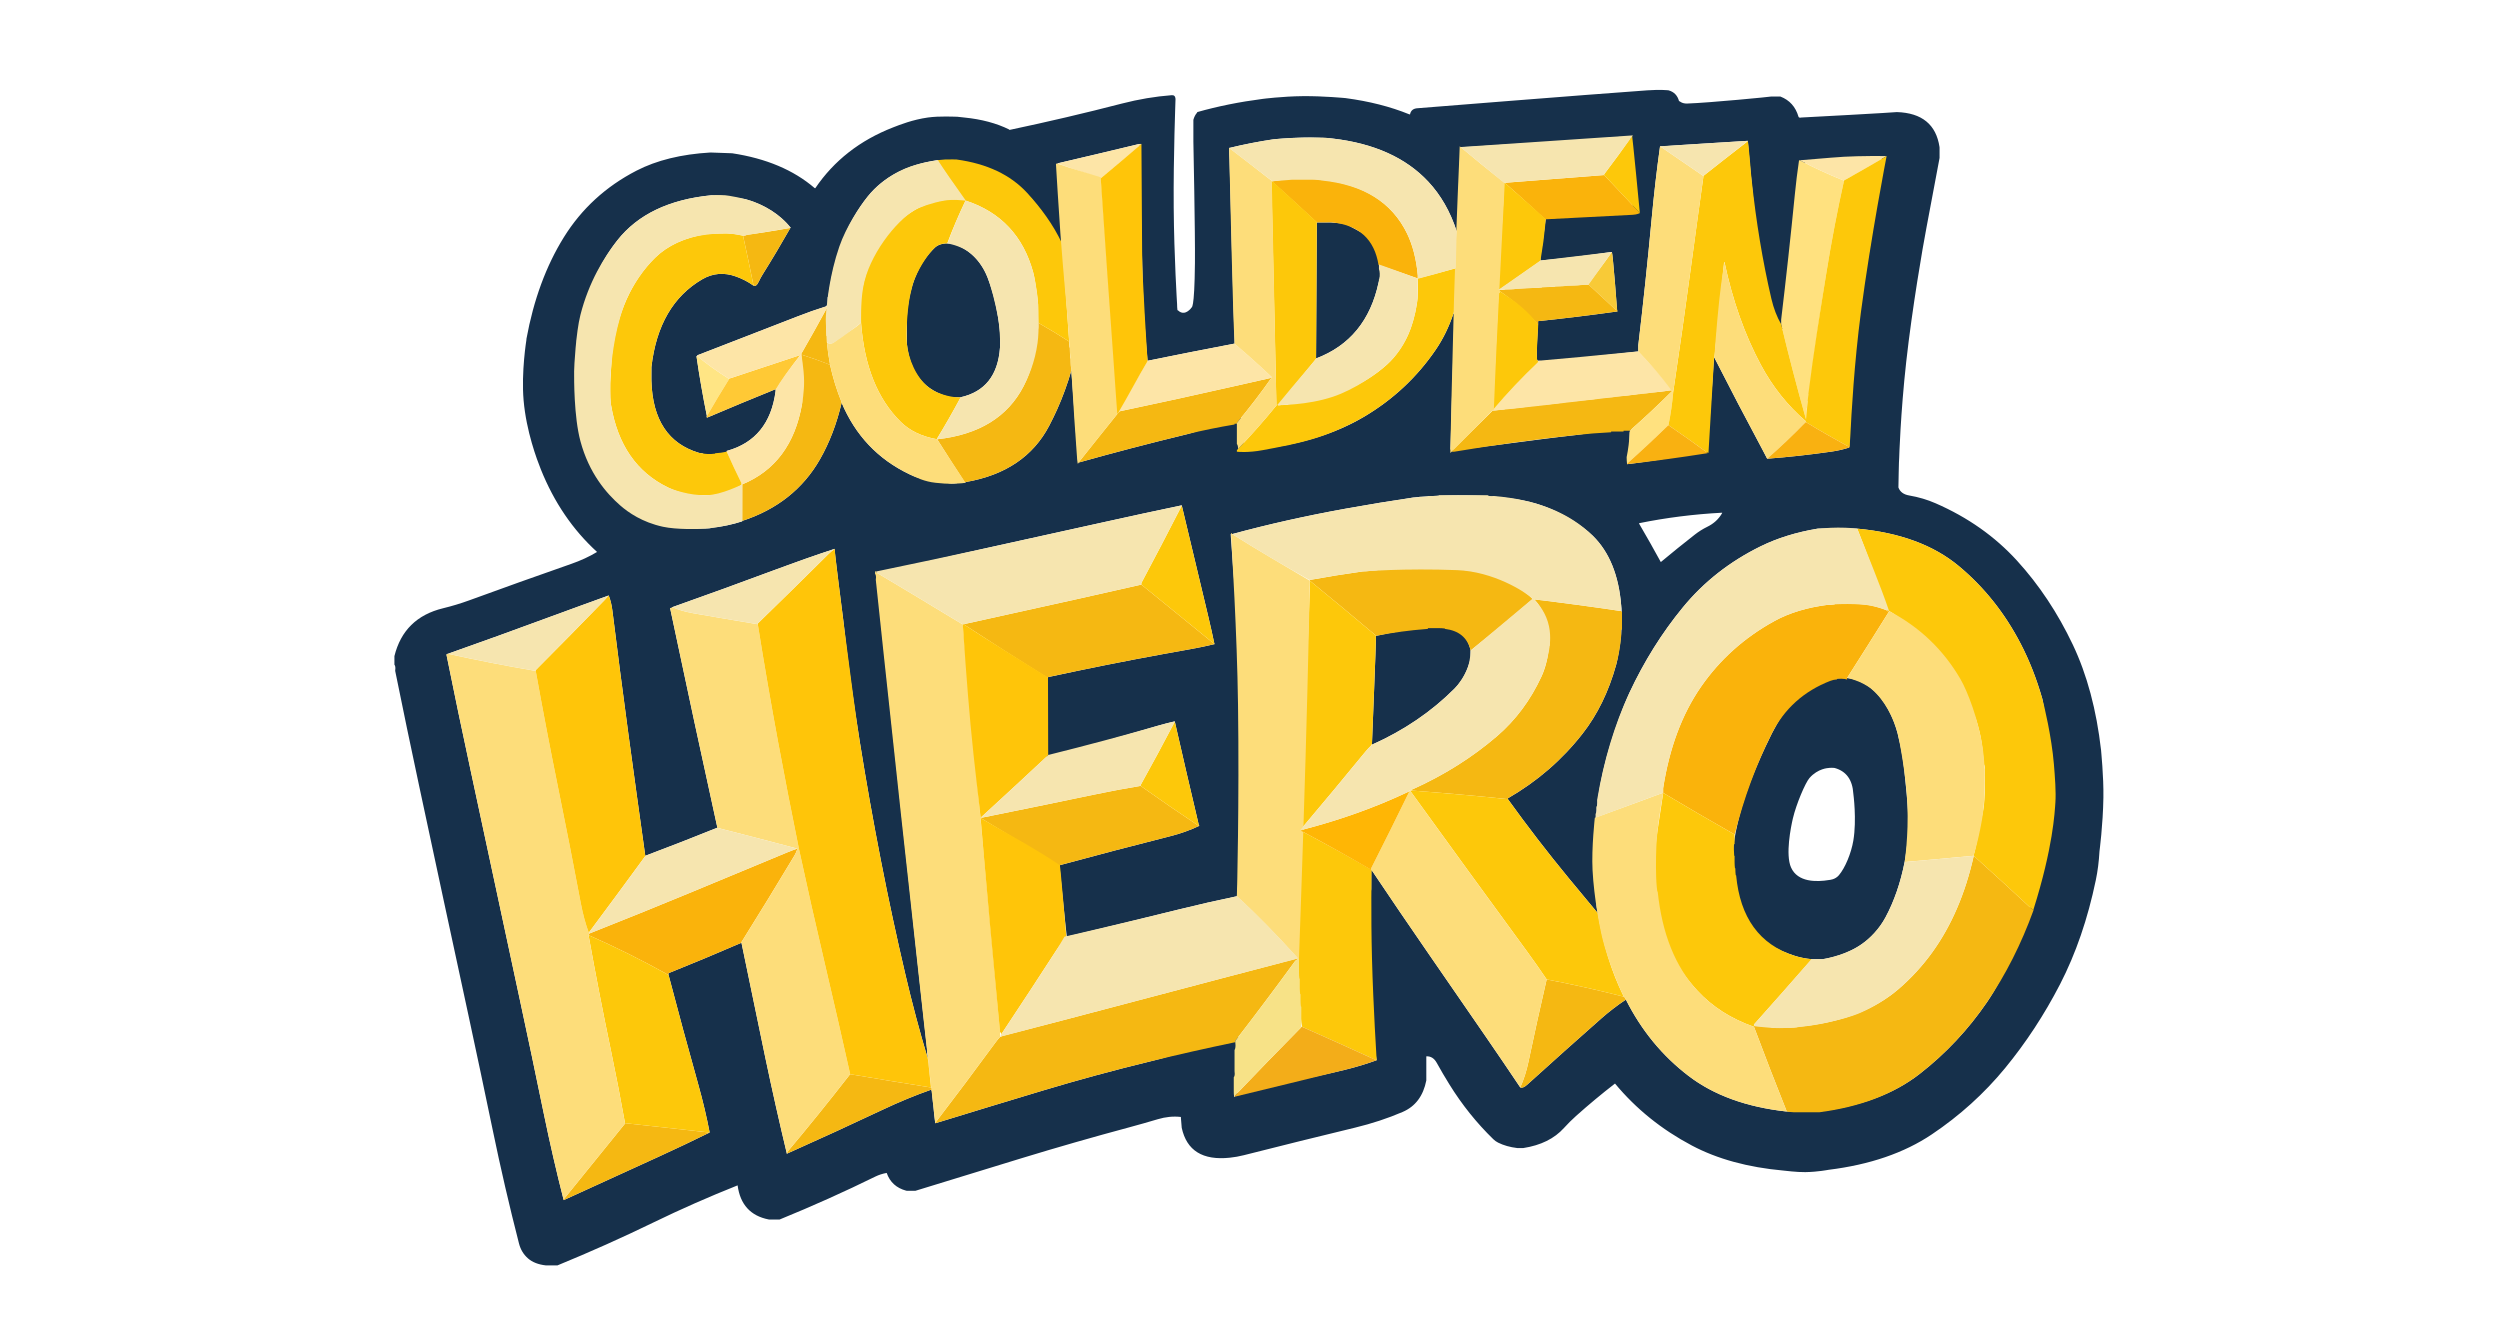
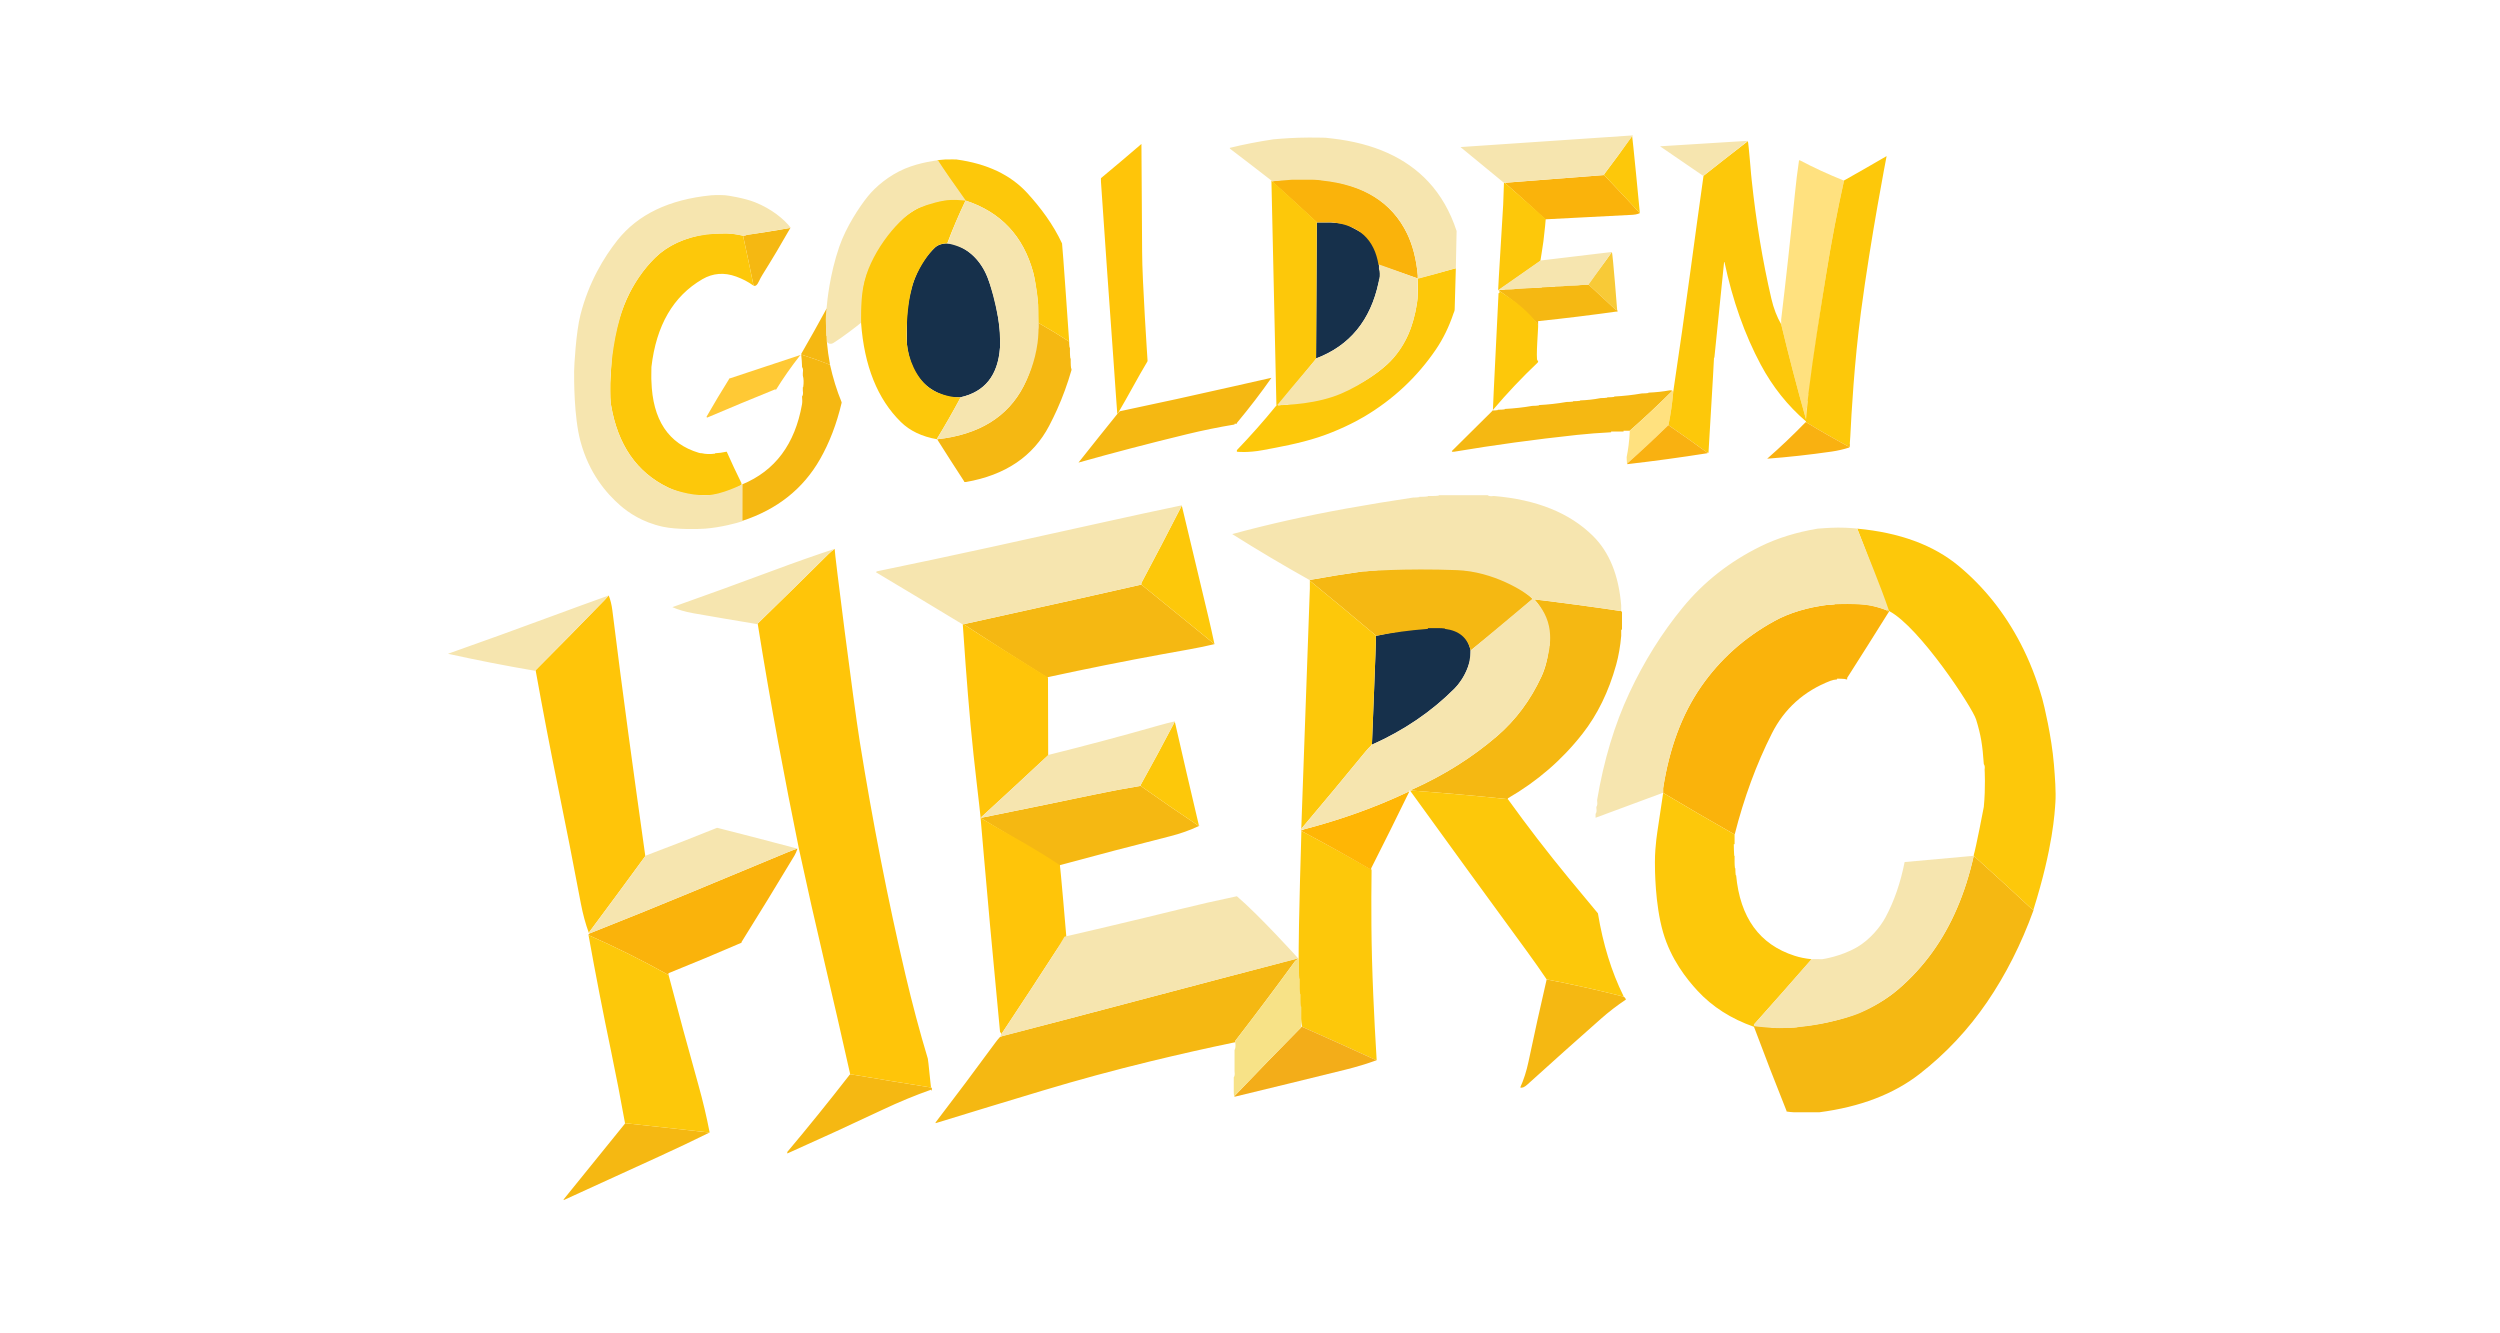
<svg xmlns="http://www.w3.org/2000/svg" width="120" height="64" viewBox="0 0 120 64" fill="none">
-   <path d="M93.099 7.544C93.098 7.395 93.098 7.245 93.099 7.096C93.099 7.084 93.098 7.071 93.097 7.059C92.936 5.978 92.253 5.419 91.049 5.38C91.049 5.393 86.55 5.641 86.465 5.641C86.386 5.659 86.341 5.645 86.327 5.6C86.188 5.125 85.898 4.803 85.459 4.634C85.446 4.634 85.433 4.634 85.421 4.634C85.284 4.634 85.148 4.634 85.011 4.634C85.011 4.644 82.094 4.931 80.986 4.97C80.741 4.978 80.637 4.866 80.613 4.858C80.601 4.858 80.594 4.856 80.593 4.852C80.521 4.583 80.354 4.41 80.092 4.336C80.089 4.336 79.715 4.29 79.073 4.336C76.156 4.543 68.064 5.194 68.053 5.194C67.84 5.204 67.715 5.303 67.681 5.492C67.668 5.492 67.656 5.49 67.645 5.487C66.736 5.118 65.717 4.859 64.587 4.709C64.581 4.709 63.532 4.606 62.538 4.615C61.544 4.625 60.606 4.747 60.599 4.748C59.49 4.892 58.446 5.103 57.469 5.38C57.469 5.393 57.466 5.403 57.459 5.41C57.377 5.501 57.319 5.615 57.282 5.753C57.284 5.791 57.282 6.624 57.282 6.798C57.282 6.803 57.372 11.192 57.357 12.623C57.333 14.941 57.197 14.746 57.171 14.781C57.171 14.793 57.168 14.802 57.161 14.809C56.94 15.052 56.732 15.08 56.537 14.893C56.525 14.893 56.518 14.892 56.518 14.891C56.506 14.793 56.5 14.694 56.5 14.594C56.5 14.588 56.356 12.326 56.338 9.969C56.319 7.441 56.426 4.804 56.425 4.746C56.415 4.619 56.354 4.56 56.243 4.569C55.449 4.63 54.652 4.764 53.854 4.97C52.087 5.428 50.286 5.85 48.45 6.238C48.45 6.226 48.447 6.218 48.442 6.216C47.831 5.915 47.113 5.723 46.288 5.641C46.276 5.641 45.965 5.604 45.952 5.604C45.833 5.604 45.1 5.562 44.536 5.641C43.808 5.744 43.2 5.986 42.868 6.115C41.276 6.735 40.03 7.709 39.132 9.036C39.12 9.036 39.11 9.033 39.102 9.027C38.093 8.16 36.774 7.604 35.144 7.357C35.132 7.357 34.187 7.32 34.101 7.32C32.703 7.401 31.519 7.692 30.549 8.193C29.078 8.953 27.916 10.018 27.064 11.39C26.211 12.763 25.612 14.39 25.268 16.273C25.268 16.285 25.268 16.298 25.268 16.31C25.268 16.316 25.015 17.853 25.133 19.218C25.263 20.71 25.772 22.06 25.961 22.531C26.596 24.112 27.495 25.434 28.659 26.494C28.287 26.718 27.87 26.91 27.411 27.07C25.779 27.64 24.147 28.223 22.513 28.82C22.108 28.968 21.692 29.093 21.265 29.197C20.013 29.502 19.235 30.267 18.932 31.493C18.932 31.617 18.932 31.742 18.932 31.866C18.932 31.878 18.932 31.891 18.932 31.903C18.975 31.959 18.988 32.046 18.971 32.164C18.97 32.177 18.969 32.189 18.969 32.202C19.344 34.052 19.727 35.893 20.119 37.724C20.511 39.561 20.903 41.39 21.295 43.212C21.691 45.052 22.087 46.89 22.484 48.725C22.878 50.552 23.264 52.382 23.645 54.215C24.028 56.067 24.45 57.89 24.91 59.681C24.985 59.977 25.131 60.218 25.346 60.405C25.557 60.588 25.842 60.699 26.199 60.739C26.373 60.739 26.547 60.739 26.721 60.739C26.733 60.739 26.746 60.739 26.758 60.739C28.336 60.091 29.875 59.403 31.374 58.674C32.676 58.041 34.02 57.449 35.405 56.897C35.528 57.817 36.025 58.363 36.896 58.534C36.908 58.537 36.921 58.538 36.933 58.538C37.082 58.538 37.231 58.538 37.38 58.538C37.393 58.538 37.405 58.538 37.418 58.538C38.998 57.894 40.535 57.204 42.03 56.469C42.185 56.394 42.362 56.337 42.561 56.3C42.715 56.742 43.026 57.026 43.495 57.152C43.506 57.156 43.518 57.158 43.53 57.158C43.654 57.158 43.779 57.158 43.903 57.158C43.915 57.158 43.928 57.158 43.94 57.158C45.641 56.634 47.343 56.112 49.046 55.591C50.75 55.071 52.469 54.578 54.202 54.112C54.672 53.985 55.127 53.856 55.568 53.724C55.948 53.609 56.318 53.573 56.679 53.614C56.684 53.614 56.686 53.639 56.686 53.688C56.686 53.738 56.723 54.124 56.723 54.136C56.961 55.229 57.729 55.707 59.029 55.57C59.256 55.547 59.482 55.506 59.707 55.449C61.483 54.998 63.262 54.557 65.042 54.127C65.853 53.93 66.614 53.68 67.323 53.375C67.935 53.113 68.316 52.608 68.463 51.861C68.463 51.848 68.463 51.836 68.463 51.823C68.463 51.649 68.463 51.475 68.463 51.301C68.463 51.289 68.463 51.276 68.463 51.264C68.465 51.078 68.465 50.892 68.463 50.704C68.675 50.693 68.841 50.796 68.961 51.012C69.155 51.363 69.359 51.709 69.572 52.053C70.177 53.029 70.88 53.906 71.68 54.683C71.751 54.751 71.828 54.806 71.911 54.847C72.175 54.978 72.48 55.065 72.824 55.106C72.91 55.105 72.997 55.105 73.085 55.106C73.097 55.106 73.11 55.106 73.122 55.106C73.961 54.975 74.61 54.654 75.071 54.142C75.253 53.941 75.445 53.75 75.649 53.567C76.252 53.028 76.875 52.509 77.52 52.01C78.529 53.226 79.76 54.218 81.213 54.987C82.435 55.633 83.9 56.034 85.608 56.188C85.642 56.188 86.248 56.27 86.657 56.262C87.271 56.252 87.762 56.151 87.769 56.151C89.749 55.907 91.402 55.34 92.726 54.451C94.064 53.553 95.236 52.494 96.241 51.273C97.244 50.053 98.126 48.708 98.885 47.239C99.64 45.773 100.212 44.108 100.599 42.246C100.688 41.824 100.747 41.361 100.776 40.856C100.776 40.849 100.942 39.617 100.963 38.282C100.979 37.254 100.851 36.05 100.851 36.007C100.631 34.074 100.179 32.386 99.494 30.943C98.771 29.421 97.879 28.077 96.817 26.912C95.757 25.749 94.454 24.831 92.907 24.157C92.514 23.985 92.091 23.86 91.638 23.782C91.371 23.736 91.199 23.608 91.124 23.398C91.124 23.386 91.148 21.98 91.161 21.98C91.161 21.974 91.223 19.841 91.5 17.355C91.786 14.795 92.289 11.867 92.473 10.911C92.683 9.814 92.891 8.704 93.099 7.581C93.099 7.569 93.099 7.556 93.099 7.544ZM96.995 30.903C97.41 31.701 97.755 32.58 98.03 33.541C98.195 34.118 98.584 38.674 98.54 38.73C98.541 38.792 98.541 38.854 98.54 38.916C98.54 38.928 98.54 38.941 98.54 38.953C98.54 38.966 98.541 38.978 98.542 38.991C98.56 39.109 98.546 39.196 98.503 39.252C98.503 39.264 98.502 39.277 98.501 39.289C98.359 40.898 97.955 42.239 97.501 43.54C97.501 43.552 97.412 43.567 97.412 43.579C96.823 45.203 96.277 46.784 95.38 48.099C94.477 49.42 93.399 50.569 92.147 51.545C90.898 52.518 89.308 53.095 87.34 53.353C87.34 53.365 85.865 53.37 85.757 53.353C83.833 53.14 82.265 52.571 81.054 51.646C79.791 50.682 78.787 49.461 78.042 47.981C77.617 48.264 77.218 48.572 76.844 48.902C75.66 49.947 74.484 50.998 73.316 52.056C73.171 52.188 73.057 52.235 72.973 52.196C72.414 51.363 71.852 50.536 71.287 49.716C70.378 48.395 69.467 47.075 68.555 45.756C67.648 44.443 66.748 43.12 65.855 41.789C65.843 41.789 65.83 41.789 65.818 41.789C65.818 41.925 65.818 42.062 65.818 42.199C65.818 42.211 65.818 42.224 65.818 42.236C65.818 42.386 65.818 42.535 65.818 42.684C65.818 42.69 65.559 44.447 65.617 46.263C65.688 48.5 66.079 50.884 66.079 50.891C65.614 51.06 65.12 51.21 64.597 51.34C62.831 51.777 61.107 52.056 59.314 52.489L59.258 52.663C59.175 52.634 59.355 52.227 59.389 52.069C59.389 52.057 59.464 49.881 59.463 49.768C58.115 50.049 56.581 50.614 55.27 50.932C53.482 51.366 51.732 51.841 50.019 52.357C48.313 52.87 46.61 53.389 44.909 53.912C44.897 53.912 44.891 53.912 44.891 53.91C44.85 53.616 44.819 53.318 44.797 53.017C44.785 53.017 44.723 52.358 44.723 52.346C44.711 52.346 44.703 52.343 44.7 52.338L44.686 52.308C43.932 52.573 43.159 52.892 42.369 53.265C40.855 53.979 39.329 54.68 37.791 55.367L37.772 55.386C37.409 53.872 37.065 52.337 36.738 50.781C36.353 48.945 35.971 47.104 35.592 45.258C35.58 45.258 35.568 45.261 35.558 45.265C34.415 45.76 33.259 46.243 32.088 46.713C32.088 46.725 32.088 46.738 32.088 46.75C32.088 46.762 32.088 46.775 32.088 46.787C32.55 48.552 33.028 50.312 33.521 52.069C33.739 52.845 33.919 53.609 34.064 54.36C33.265 54.754 32.457 55.138 31.639 55.511C30.111 56.209 28.584 56.908 27.057 57.605C26.71 56.249 26.391 54.858 26.097 53.433C25.721 51.6 25.336 49.77 24.942 47.942C24.547 46.106 24.152 44.268 23.759 42.426C23.367 40.602 22.974 38.773 22.581 36.939C22.186 35.11 21.803 33.27 21.429 31.418C21.441 31.406 21.455 31.396 21.47 31.388C21.48 31.384 21.491 31.381 21.503 31.381C23.147 30.8 24.777 30.211 26.393 29.613C27.335 29.265 28.276 28.922 29.218 28.583C29.3 28.787 29.358 29.022 29.392 29.288C29.636 31.255 29.892 33.221 30.157 35.184C30.423 37.141 30.693 39.094 30.968 41.042C30.969 41.055 30.97 41.068 30.97 41.08C32.125 40.645 33.269 40.199 34.401 39.742C34.412 39.739 34.424 39.737 34.436 39.737C34.067 38.054 33.699 36.365 33.333 34.669C32.94 32.848 32.55 31.018 32.163 29.18C32.216 29.196 32.247 29.185 32.256 29.146C32.256 29.144 32.262 29.143 32.274 29.143C33.918 28.561 35.547 27.969 37.162 27.367C38.162 26.994 39.129 26.653 40.064 26.345C40.045 26.449 40.474 29.727 40.474 29.739C40.699 31.74 40.964 33.694 41.27 35.6C41.579 37.53 41.917 39.43 42.283 41.3C42.645 43.153 43.037 44.981 43.461 46.785C43.784 48.163 44.142 49.507 44.536 50.816C44.536 50.804 44.535 50.791 44.532 50.779C44.511 50.653 44.5 50.517 44.499 50.368C44.487 50.368 42.027 27.501 42.039 27.501C43.884 27.121 45.749 26.657 47.561 26.261C49.398 25.859 51.224 25.456 53.037 25.052C54.263 24.78 55.491 24.514 56.723 24.256C57.155 26.05 57.583 27.843 58.007 29.633C58.107 30.054 58.2 30.474 58.289 30.896L58.307 30.915C57.927 31.007 57.526 31.091 57.104 31.166C56.704 31.237 56.282 31.313 55.838 31.394C53.982 31.733 52.14 32.102 50.313 32.5C50.313 32.512 50.31 32.522 50.304 32.528C50.297 32.534 50.288 32.537 50.276 32.537C50.276 32.761 50.276 32.985 50.276 33.209C50.276 33.221 50.193 36.177 50.193 36.264C50.193 36.277 50.276 36.33 50.276 36.342C52.056 35.898 53.883 35.318 55.609 34.826C55.865 34.752 56.124 34.686 56.388 34.626C56.766 36.287 57.149 37.942 57.54 39.59C57.542 39.601 57.543 39.613 57.543 39.625C57.584 39.622 57.588 39.63 57.554 39.645C57.12 39.851 56.656 40.016 56.163 40.14C54.385 40.59 52.621 41.053 50.872 41.528C50.872 41.59 50.872 41.652 50.872 41.714C50.872 41.726 51.195 44.959 51.208 44.959C53.005 44.533 54.803 44.097 56.602 43.65C57.502 43.427 58.424 43.217 59.37 43.02C59.37 43.007 59.37 42.995 59.37 42.982C59.382 42.982 59.395 42.982 59.407 42.982C59.407 42.97 59.407 42.957 59.407 42.945C59.406 42.857 59.406 42.77 59.407 42.684C59.407 42.678 59.719 39.576 59.668 36.007C59.608 31.904 59.183 27.256 59.183 27.203C59.183 27.191 59.071 25.686 59.071 25.636C59.084 25.636 59.096 25.636 59.109 25.636C59.121 25.636 59.134 25.636 59.146 25.636C60.895 25.161 62.719 24.753 64.619 24.411C65.666 24.222 66.737 24.046 67.83 23.883C67.83 23.875 70.712 23.568 73.122 24.023C74.718 24.324 76.016 25.283 76.462 25.724C77.249 26.502 77.701 27.617 77.818 29.068C77.841 29.097 77.873 29.756 77.818 30.43C77.767 31.062 77.633 31.705 77.576 31.909C77.217 33.199 76.678 34.303 75.96 35.219C74.981 36.472 73.787 37.505 72.377 38.319C72.377 38.332 72.377 38.344 72.377 38.357C73.308 39.651 74.276 40.908 75.28 42.128C75.752 42.7 76.226 43.271 76.7 43.84C76.7 43.828 76.698 43.816 76.695 43.805C76.65 43.653 76.627 43.478 76.626 43.281C76.619 43.281 76.355 40.86 76.7 38.357C76.998 36.193 77.881 33.96 78.211 33.255C78.918 31.744 79.772 30.377 80.774 29.158C81.777 27.934 83.021 26.957 84.504 26.227C85.312 25.829 86.226 25.546 87.247 25.375C87.247 25.363 89.148 25.363 89.148 25.375C91.184 25.563 92.81 26.162 94.025 27.173C95.239 28.183 96.229 29.426 96.995 30.903ZM88.552 7.581C88.552 7.573 89.166 7.592 90.394 7.637C90.013 10.199 89.797 11.621 89.748 11.903C89.59 12.812 89.236 15.067 89.035 17.168C88.821 19.413 88.765 21.48 88.759 21.482C88.489 21.569 88.209 21.634 87.918 21.676C86.862 21.828 85.831 21.942 84.825 22.018C84.746 21.861 84.663 21.704 84.579 21.546C83.804 20.102 83.041 18.643 82.29 17.168H82.272C82.258 17.627 81.948 21.664 81.948 21.676C81.948 21.689 79.409 22.13 78.116 22.279C78.104 22.279 78.098 22.278 78.098 22.277C78.087 22.166 78.155 21.98 78.154 21.868C78.231 21.498 78.205 21.175 78.226 20.749C78.227 20.737 78.377 20.426 78.377 20.414C78.365 20.414 76.219 20.82 75.692 20.876C73.671 21.093 69.595 21.707 69.619 21.57C69.619 21.558 69.806 15.241 69.809 15.228C69.824 15.136 69.81 15.074 69.768 15.042C69.553 15.685 69.271 16.263 68.922 16.776C68.024 18.097 66.876 19.171 65.48 20C64.084 20.829 62.382 21.352 60.376 21.57C60.376 21.582 60.375 21.589 60.374 21.589C60.276 21.601 60.177 21.607 60.078 21.607C60.065 21.607 60.053 21.607 60.04 21.607C60.028 21.607 60.016 21.607 60.003 21.607C60.003 21.62 60.002 21.626 60.001 21.626C59.903 21.638 59.804 21.645 59.705 21.645C59.693 21.645 59.68 21.645 59.668 21.646C59.538 21.664 59.777 21.464 59.707 21.421C59.707 21.409 59.627 20.133 59.541 20.031C58.763 20.161 57.723 20.66 56.988 20.839C55.174 21.279 53.434 21.734 51.767 22.204C51.754 22.204 51.748 22.203 51.748 22.202C51.736 22.104 51.729 22.005 51.729 21.906C51.729 21.893 51.431 17.889 51.431 17.877C51.432 17.84 51.432 17.802 51.431 17.765C51.238 18.43 51.008 19.061 50.74 19.658C50.618 19.927 50.491 20.187 50.36 20.438C49.589 21.908 48.257 22.807 46.362 23.137C46.362 23.149 46.362 23.155 46.361 23.155C46.263 23.168 46.164 23.174 46.064 23.174C46.052 23.174 46.039 23.174 46.027 23.174C46.002 23.174 45.977 23.174 45.952 23.174C45.952 23.186 45.951 23.193 45.949 23.193C45.759 23.224 45.598 23.218 45.468 23.174C44.756 23.14 44.148 23.003 43.644 22.76C42.141 22.04 41.059 20.897 40.399 19.332C40.16 20.348 39.813 21.251 39.361 22.042C38.548 23.466 37.303 24.453 35.629 25.002C35.629 25.014 35.627 25.021 35.623 25.023C35.163 25.179 34.656 25.284 34.101 25.338C34.101 25.35 34.1 25.356 34.099 25.356C34.051 25.362 31.428 25.563 29.873 24.157C28.258 22.698 27.709 19.629 27.709 19.628C27.697 19.53 27.69 19.431 27.69 19.332C27.69 19.32 27.69 19.307 27.69 19.294C27.69 19.27 27.69 19.245 27.69 19.22C27.678 19.22 27.672 19.219 27.672 19.218C27.659 19.12 27.653 19.021 27.653 18.922C27.653 18.909 27.653 18.896 27.653 18.884C27.653 18.797 27.653 18.71 27.653 18.623C27.653 18.611 27.653 18.598 27.653 18.586C27.653 18.436 27.653 18.287 27.653 18.138H27.634C27.622 17.852 27.616 17.566 27.616 17.28C27.628 17.28 27.641 17.28 27.653 17.28C27.653 17.268 27.653 17.255 27.653 17.243C27.653 17.218 27.653 17.193 27.653 17.168C27.653 17.156 27.653 17.143 27.653 17.131C27.653 17.044 27.653 16.957 27.653 16.87C27.665 16.87 27.678 16.87 27.69 16.87C27.69 16.857 27.69 16.845 27.69 16.832C27.69 16.758 27.69 16.683 27.69 16.609C27.69 16.596 27.69 16.584 27.69 16.571C27.69 16.484 27.69 16.397 27.69 16.31C27.703 16.31 27.715 16.31 27.727 16.31C28.014 14.371 28.649 12.78 29.632 11.537C30.613 10.295 32.115 9.574 34.138 9.374C34.15 9.372 34.163 9.372 34.175 9.372C34.175 9.359 35.778 9.546 35.778 9.558C36.706 9.823 37.432 10.283 37.958 10.938H37.939C37.507 11.7 37.062 12.447 36.603 13.18C36.536 13.289 36.478 13.396 36.43 13.501C36.342 13.698 36.248 13.764 36.15 13.699C35.912 13.527 35.641 13.386 35.336 13.275C34.761 13.066 34.22 13.108 33.713 13.402C32.314 14.216 31.499 15.62 31.268 17.616C31.268 17.678 31.268 17.74 31.268 17.802C31.268 17.815 31.268 17.827 31.268 17.84C31.268 17.977 31.268 18.113 31.268 18.25C31.268 18.262 31.268 18.275 31.268 18.287C31.321 20.149 32.081 21.298 33.547 21.736C33.593 21.75 33.641 21.756 33.691 21.756C33.779 21.756 33.969 22.058 34.212 22.042C34.518 22.021 34.876 21.682 34.883 21.682C34.883 21.67 34.883 21.657 34.883 21.645C36.247 21.27 37.029 20.313 37.229 18.772C37.23 18.76 37.231 18.747 37.231 18.735V18.679C36.143 19.119 35.05 19.573 33.952 20.041C33.955 20.082 33.955 20.089 33.95 20.063C33.948 20.055 33.946 20.048 33.944 20.041C33.935 20.039 33.929 20.037 33.924 20.031C33.917 20.025 33.914 20.016 33.914 20.003C33.92 19.993 33.925 19.983 33.931 19.973C33.738 19.022 33.571 18.062 33.43 17.094C33.442 17.094 33.455 17.094 33.467 17.094C33.467 17.081 33.467 17.069 33.467 17.056C35.073 16.438 36.683 15.814 38.295 15.184C38.728 15.013 39.181 14.854 39.654 14.706C39.654 14.694 39.654 14.681 39.654 14.669C39.72 14.685 39.746 14.66 39.732 14.594C39.73 14.582 39.728 14.569 39.728 14.557C39.728 14.545 39.728 14.532 39.728 14.52C39.728 14.433 39.728 14.345 39.728 14.258C39.741 14.258 39.753 14.258 39.766 14.258C39.766 14.246 39.766 14.233 39.766 14.221C40.034 12.263 40.662 10.667 41.65 9.433C42.396 8.5 43.495 7.919 44.946 7.693C44.946 7.687 46.884 7.615 48.34 8.514C49.761 9.391 50.698 11.232 50.909 11.684C50.922 11.684 50.931 11.682 50.937 11.675C50.944 11.669 50.947 11.659 50.947 11.647C50.947 11.635 50.947 11.622 50.947 11.61C50.947 11.523 50.947 11.436 50.947 11.349C50.947 11.336 50.748 7.842 50.76 7.842C52.069 7.536 53.375 7.227 54.675 6.913C54.687 6.911 54.822 12.456 54.823 12.543C54.823 12.549 54.841 13.724 54.905 14.893C54.971 16.104 55.084 17.311 55.084 17.317C56.456 17.038 57.835 16.765 59.221 16.5C59.233 16.498 59.245 16.497 59.258 16.497C59.258 16.484 59.258 16.472 59.258 16.459C59.258 16.41 59.258 16.36 59.258 16.31C59.245 16.31 59.016 7.655 59.016 7.654C59.004 7.468 58.998 7.283 58.997 7.096C59.009 7.096 59.022 7.096 59.034 7.096C59.702 6.932 60.398 6.796 61.121 6.688C61.134 6.687 61.146 6.686 61.158 6.686C61.158 6.68 61.829 6.617 62.538 6.603C63.201 6.589 63.954 6.636 63.954 6.649C65.948 6.879 67.482 7.569 68.557 8.719C69.157 9.362 69.61 10.151 69.917 11.088C69.961 11.068 69.974 11.018 69.958 10.938C69.955 10.926 69.954 10.914 69.954 10.901C69.954 10.889 70.091 7.096 70.103 7.096C70.103 7.084 70.103 7.071 70.103 7.059C70.128 7.059 70.153 7.059 70.178 7.059C70.19 7.059 70.203 7.059 70.215 7.059C70.459 7.054 70.695 7.042 70.923 7.023C70.936 7.022 70.948 7.022 70.96 7.022C70.96 7.009 78.228 6.59 78.228 6.603C78.229 6.64 78.389 10.267 78.377 10.267C78.289 10.267 78.202 10.267 78.116 10.267C78.104 10.267 74.302 10.491 74.203 10.491C74.203 10.503 74.2 10.512 74.194 10.519C74.187 10.525 74.048 11.741 73.942 12.281C73.943 12.344 73.943 12.406 73.942 12.468C73.942 12.48 73.942 12.493 73.942 12.505C75.102 12.398 76.233 12.262 77.334 12.097C77.346 12.096 77.359 12.095 77.371 12.095C77.415 12.188 77.631 14.949 77.624 14.95C76.366 15.127 75.101 15.282 73.83 15.415C73.83 15.464 73.83 15.514 73.83 15.564C73.83 15.576 73.71 17.25 73.799 17.308C73.807 17.314 73.818 17.317 73.83 17.317C73.986 17.312 74.129 17.373 74.272 17.355C74.285 17.354 78.626 16.87 78.638 16.87C78.638 16.857 78.638 16.845 78.638 16.832C78.637 16.745 78.637 16.658 78.638 16.571C78.874 14.58 79.087 12.566 79.277 10.528C79.388 9.337 79.522 8.168 79.682 7.022C79.72 7.022 79.757 7.022 79.793 7.022C79.806 7.022 79.818 7.022 79.831 7.022C79.831 7.009 83.881 6.76 83.893 6.76C83.91 6.796 84.581 15.665 85.421 15.81C86.022 15.914 86.392 13.258 86.529 7.842C87.876 7.668 88.55 7.581 88.552 7.581ZM78.683 25.146C78.678 25.137 78.675 25.126 78.675 25.114C79.976 24.849 81.305 24.681 82.663 24.61V24.629C82.5 24.915 82.262 25.134 81.948 25.287C81.736 25.391 81.537 25.516 81.35 25.662C80.798 26.094 80.254 26.532 79.719 26.979C79.381 26.36 79.036 25.749 78.683 25.146Z" fill="#16304B" />
  <path d="M45.691 11.685C45.592 11.685 45.493 11.685 45.393 11.685C45.172 11.7 45.001 11.764 44.879 11.879C44.075 12.641 43.626 13.758 43.53 15.228C43.53 15.328 43.53 15.427 43.53 15.527C43.53 15.539 43.53 15.552 43.53 15.564C43.53 15.763 43.53 15.962 43.53 16.161C43.53 16.173 43.53 16.186 43.53 16.198C43.53 16.285 43.53 16.372 43.53 16.459C43.53 16.472 43.53 16.484 43.53 16.497C43.676 17.904 44.373 18.761 45.619 19.067C45.63 19.07 45.642 19.071 45.654 19.071C45.741 19.071 45.828 19.071 45.915 19.071C45.927 19.071 45.94 19.071 45.952 19.071C45.99 19.071 46.027 19.071 46.064 19.071C46.076 19.071 46.089 19.071 46.101 19.071C47.273 18.812 47.906 18.016 48 16.683C48.001 16.671 48.002 16.658 48.002 16.646C48.002 16.634 48.002 16.621 48.002 16.609C48.002 16.522 48.002 16.434 48.002 16.348C48.002 16.335 48.002 16.323 48.002 16.31C48.002 16.198 48.002 16.086 48.002 15.975C47.904 14.979 47.703 14.091 47.4 13.313C47.09 12.517 46.533 11.974 45.729 11.685C45.716 11.685 45.704 11.685 45.691 11.685ZM64.569 10.738C64.557 10.738 63.875 10.677 63.862 10.677C63.726 10.677 63.345 10.677 63.208 10.677C63.208 10.702 63.171 17.193 63.171 17.206C64.786 16.596 65.787 15.377 66.175 13.546C66.179 13.524 66.321 13.134 66.259 12.692C66.188 12.19 65.897 11.614 65.651 11.326L64.569 10.738ZM66.041 30.523C66.041 30.535 66.041 30.548 66.043 30.56C66.06 30.765 65.854 35.633 65.854 35.708C65.854 35.72 65.854 35.733 65.854 35.745C67.393 35.058 68.716 34.157 69.826 33.043C70.191 32.675 70.445 32.195 70.588 31.605C70.588 31.592 70.588 31.58 70.588 31.567C70.589 31.456 70.589 31.344 70.588 31.232C70.588 31.219 70.587 31.207 70.584 31.196C70.521 30.953 70.358 30.276 69.564 30.155C68.425 29.982 66.499 30.431 66.041 30.523Z" fill="#16304B" />
-   <path d="M87.795 32.611C86.502 32.919 85.65 34.016 85.05 35.205C84.7 35.898 83.987 37.438 83.632 38.655C83.234 40.019 83.207 40.686 83.104 41.341C83.001 41.996 83.194 43.142 83.842 44.288C84.335 45.16 85.41 45.642 86.135 45.875C86.385 45.956 86.656 46.011 86.95 46.041C86.988 46.042 87.025 46.042 87.061 46.041C87.074 46.041 87.086 46.041 87.099 46.041C87.223 46.041 87.347 46.041 87.471 46.041C87.484 46.041 87.496 46.041 87.509 46.041C88.922 45.789 89.921 45.12 90.503 44.034C90.919 43.261 91.225 42.375 91.422 41.378C91.422 41.366 91.602 40.422 91.601 39.573C91.6 38.663 91.459 37.55 91.459 37.499C91.392 36.67 91.268 35.909 91.088 35.214C90.742 33.875 89.842 32.537 88.451 32.537L87.795 32.611ZM87.769 36.864C87.769 36.852 88.067 36.852 88.067 36.864C88.621 37.019 88.919 37.429 88.96 38.096C88.961 38.102 89.129 39.344 88.96 40.35C88.859 40.949 88.57 41.656 88.266 42.012C88.083 42.227 87.822 42.235 87.795 42.24C87.204 42.339 86.29 42.358 85.97 41.639C85.695 41.023 85.961 39.698 86.057 39.289C86.219 38.595 86.657 37.571 86.855 37.344C87.26 36.881 87.763 36.864 87.769 36.864Z" fill="#16304B" />
  <path d="M77.371 12.095C77.018 12.61 76.646 13.07 76.253 13.624C76.253 13.637 76.253 13.649 76.253 13.662C76.693 14.067 77.131 14.474 77.567 14.883C77.573 14.89 77.62 14.986 77.632 14.986C77.632 14.974 77.415 12.188 77.371 12.095Z" fill="#F8CA37" />
-   <path d="M33.467 17.094C33.455 17.094 33.442 17.094 33.43 17.094C33.571 18.062 33.737 19.022 33.931 19.973C34.274 19.374 34.626 18.786 34.988 18.207C34.992 18.198 34.995 18.188 34.995 18.175C34.983 18.175 34.972 18.172 34.963 18.166C34.438 17.837 33.939 17.479 33.467 17.094Z" fill="#FFE584" />
  <path d="M38.461 17.019C38.461 17.031 38.461 17.044 38.461 17.056C38.48 17.224 38.492 17.398 38.498 17.578C38.498 17.591 38.498 17.604 38.498 17.616C38.542 17.672 38.555 17.759 38.538 17.877C38.536 17.889 38.536 17.902 38.536 17.914C38.536 17.939 38.536 17.964 38.536 17.989C38.536 18.001 38.536 18.014 38.536 18.026C38.579 18.182 38.585 18.367 38.554 18.584C38.554 18.585 38.548 18.586 38.536 18.586C38.536 18.623 38.536 18.66 38.536 18.698C38.536 18.71 38.536 18.723 38.536 18.735C38.536 18.747 38.536 18.76 38.538 18.772C38.555 18.89 38.542 18.977 38.498 19.033C38.514 19.186 38.513 19.312 38.495 19.412C38.158 21.319 37.203 22.599 35.629 23.249C35.629 23.373 35.629 23.497 35.629 23.622C35.629 23.634 35.629 23.647 35.629 23.659C35.629 23.808 35.629 23.957 35.629 24.107C35.629 24.119 35.629 24.132 35.629 24.144C35.629 24.417 35.629 24.691 35.629 24.965C35.629 24.977 35.629 24.99 35.629 25.002C37.303 24.453 38.548 23.466 39.361 22.042C39.813 21.251 40.16 20.348 40.399 19.332C40.399 19.32 40.397 19.308 40.394 19.296C40.166 18.743 39.982 18.145 39.84 17.504C39.828 17.504 39.816 17.502 39.805 17.498C39.373 17.324 38.925 17.165 38.461 17.019ZM37.939 10.938C37.927 10.938 37.914 10.94 37.902 10.942C37.224 11.069 36.528 11.18 35.815 11.274C35.815 11.287 35.814 11.294 35.811 11.295C35.764 11.306 35.715 11.312 35.666 11.312C35.841 12.106 36.009 12.902 36.169 13.699H36.151C36.248 13.764 36.342 13.698 36.43 13.501C36.478 13.396 36.536 13.289 36.603 13.18C37.062 12.447 37.507 11.7 37.939 10.938ZM51.319 16.385C51.307 16.385 51.296 16.382 51.288 16.375C50.814 16.069 50.328 15.773 49.828 15.489C49.828 15.502 49.829 15.514 49.83 15.527C49.848 15.695 49.835 15.832 49.791 15.937C49.72 16.96 49.501 17.827 49.133 18.537C48.369 20.015 46.986 20.864 44.983 21.085C45.411 21.764 45.843 22.437 46.279 23.105C46.285 23.114 46.288 23.125 46.288 23.137C46.3 23.137 46.313 23.137 46.325 23.137C46.337 23.137 46.35 23.137 46.362 23.137C48.257 22.807 49.589 21.908 50.36 20.438C50.491 20.187 50.618 19.927 50.74 19.658C51.008 19.061 51.239 18.43 51.431 17.765C51.431 17.753 51.431 17.74 51.431 17.728C51.431 17.715 51.431 17.703 51.431 17.69C51.419 17.69 51.413 17.69 51.413 17.689C51.4 17.59 51.394 17.492 51.394 17.392C51.394 17.38 51.394 17.367 51.394 17.355C51.394 17.305 51.394 17.255 51.394 17.206C51.382 17.206 51.375 17.205 51.375 17.204C51.363 17.105 51.357 17.007 51.357 16.907C51.357 16.895 51.357 16.882 51.357 16.87C51.357 16.808 51.357 16.745 51.357 16.683C51.344 16.683 51.338 16.683 51.338 16.681C51.326 16.583 51.319 16.484 51.319 16.385ZM61.028 18.138H61.01C60.411 18.272 59.814 18.407 59.219 18.543C57.405 18.956 55.579 19.355 53.742 19.742C53.742 19.755 53.739 19.762 53.734 19.765C53.715 19.775 53.7 19.786 53.69 19.798C53.045 20.598 52.404 21.399 51.767 22.204C53.434 21.734 55.174 21.279 56.988 20.839C57.723 20.66 58.48 20.506 59.258 20.376C59.258 20.364 59.258 20.351 59.258 20.339C59.283 20.339 59.307 20.339 59.332 20.339C59.345 20.339 59.357 20.339 59.37 20.339C59.37 20.327 59.37 20.314 59.37 20.302C59.98 19.569 60.532 18.848 61.028 18.138ZM72.787 13.848C72.787 13.861 72.786 13.867 72.785 13.867C72.687 13.879 72.588 13.886 72.489 13.886C72.476 13.886 72.464 13.886 72.451 13.886C72.377 13.886 72.302 13.886 72.228 13.886C72.228 13.898 72.227 13.904 72.226 13.904C72.139 13.916 72.053 13.923 71.967 13.923C71.967 13.935 71.967 13.948 71.967 13.96C72.631 14.414 73.231 14.932 73.765 15.514C73.785 15.535 73.794 15.564 73.793 15.601C73.805 15.601 73.818 15.601 73.83 15.601C73.83 15.589 73.83 15.576 73.83 15.564C73.83 15.514 73.83 15.464 73.83 15.415C75.101 15.282 76.366 15.127 77.624 14.95C77.631 14.949 77.633 14.93 77.632 14.893C77.62 14.893 77.607 14.893 77.595 14.893C77.582 14.893 77.573 14.89 77.567 14.883C77.131 14.474 76.693 14.067 76.253 13.662C76.241 13.662 76.228 13.662 76.216 13.662C76.105 13.662 75.993 13.662 75.88 13.662C75.88 13.674 75.879 13.68 75.878 13.68C75.78 13.693 75.681 13.699 75.582 13.699C75.57 13.699 75.557 13.699 75.545 13.699C75.434 13.699 75.322 13.699 75.209 13.699C75.209 13.711 75.209 13.718 75.207 13.718C75.109 13.73 75.011 13.736 74.911 13.736C74.899 13.736 74.886 13.736 74.874 13.736C74.799 13.736 74.725 13.736 74.65 13.736C74.65 13.749 74.65 13.755 74.648 13.755C74.55 13.767 74.452 13.774 74.352 13.774C74.34 13.774 74.327 13.774 74.315 13.774C74.215 13.774 74.116 13.774 74.017 13.774C74.017 13.786 74.016 13.792 74.015 13.792C73.917 13.805 73.818 13.811 73.719 13.811C73.706 13.811 73.694 13.811 73.681 13.811C73.379 13.819 73.081 13.832 72.787 13.848ZM80.278 18.772C80.278 18.76 80.276 18.753 80.272 18.752C80.24 18.741 80.205 18.735 80.166 18.735C80.154 18.735 80.141 18.736 80.129 18.739C79.816 18.796 79.48 18.832 79.123 18.847C79.123 18.859 79.122 18.866 79.121 18.866C79.023 18.878 78.924 18.884 78.825 18.884C78.812 18.884 78.799 18.885 78.787 18.888C78.377 18.96 77.942 19.008 77.483 19.033C77.483 19.046 77.482 19.052 77.481 19.052C77.383 19.064 77.284 19.071 77.185 19.071C77.172 19.071 77.16 19.071 77.147 19.071C77.147 19.083 77.147 19.089 77.145 19.089C77.047 19.102 76.949 19.108 76.849 19.108C76.837 19.108 76.824 19.109 76.812 19.112C76.514 19.171 76.191 19.208 75.843 19.22C75.843 19.232 75.842 19.238 75.841 19.238C75.743 19.251 75.644 19.257 75.545 19.257C75.532 19.257 75.52 19.257 75.507 19.257C75.507 19.27 75.507 19.276 75.506 19.276C75.408 19.288 75.309 19.294 75.209 19.294C75.197 19.294 75.184 19.296 75.172 19.298C74.762 19.37 74.327 19.419 73.868 19.444C73.868 19.456 73.867 19.462 73.866 19.462C73.768 19.475 73.669 19.481 73.569 19.481C73.557 19.481 73.544 19.482 73.532 19.485C73.122 19.557 72.687 19.605 72.228 19.63C72.228 19.642 72.227 19.649 72.226 19.649C72.128 19.661 72.029 19.668 71.93 19.668C71.917 19.668 71.905 19.668 71.892 19.668C71.892 19.68 71.891 19.686 71.89 19.686C71.804 19.698 71.717 19.705 71.631 19.705C71.631 19.717 71.628 19.727 71.622 19.733C70.982 20.373 70.339 21.011 69.693 21.645C69.693 21.657 69.693 21.67 69.693 21.682C69.718 21.682 69.743 21.682 69.768 21.682C69.78 21.682 69.793 21.682 69.805 21.682C71.709 21.361 73.671 21.093 75.692 20.876C76.219 20.82 76.766 20.778 77.334 20.749C77.334 20.737 77.334 20.724 77.334 20.712C77.419 20.712 77.506 20.712 77.595 20.712C77.607 20.712 77.62 20.712 77.632 20.712C77.718 20.712 77.804 20.712 77.893 20.712C77.905 20.712 77.918 20.712 77.93 20.712C77.93 20.7 77.93 20.687 77.93 20.675C78.016 20.675 78.103 20.675 78.191 20.675C78.203 20.675 78.216 20.675 78.228 20.675C78.922 20.064 79.597 19.433 80.25 18.782C80.256 18.775 80.266 18.772 80.278 18.772ZM62.314 46.004C62.302 46.004 62.289 46.004 62.277 46.004C61.068 46.324 59.862 46.641 58.658 46.957C56.889 47.421 55.126 47.887 53.369 48.354C51.614 48.822 49.85 49.282 48.077 49.734C48.077 49.747 48.074 49.754 48.069 49.757C48.05 49.767 48.027 49.772 48.002 49.772C47.919 49.862 47.84 49.959 47.766 50.061C46.826 51.344 45.874 52.615 44.909 53.875C44.909 53.887 44.909 53.9 44.909 53.912C46.609 53.389 48.313 52.87 50.019 52.357C51.732 51.841 53.482 51.366 55.27 50.932C56.581 50.614 57.91 50.314 59.258 50.033C59.27 50.033 59.283 50.033 59.295 50.033C59.295 50.02 59.295 50.008 59.295 49.995C59.295 49.983 59.295 49.97 59.295 49.958C60.265 48.702 61.217 47.434 62.15 46.153C62.191 46.097 62.246 46.06 62.314 46.041C62.314 46.029 62.314 46.016 62.314 46.004ZM57.543 39.625V39.644C56.603 39.02 55.671 38.379 54.748 37.722C54.034 37.841 53.337 37.971 52.657 38.112C50.809 38.499 48.959 38.879 47.108 39.252C47.108 39.264 47.108 39.277 47.108 39.289C48.369 40.029 49.599 40.805 50.799 41.615C50.823 41.631 50.84 41.663 50.85 41.71C50.852 41.725 50.86 41.739 50.872 41.751C50.872 41.739 50.872 41.726 50.872 41.714C50.872 41.652 50.872 41.59 50.872 41.528C52.621 41.053 54.385 40.59 56.163 40.14C56.656 40.016 57.12 39.851 57.555 39.645C57.588 39.63 57.584 39.622 57.543 39.625ZM40.809 51.562C40.797 51.575 40.785 51.588 40.774 51.601C39.801 52.854 38.807 54.084 37.79 55.293C37.79 55.305 37.79 55.318 37.79 55.33C37.79 55.342 37.79 55.355 37.79 55.367C39.328 54.68 40.855 53.979 42.369 53.265C43.159 52.892 43.931 52.573 44.685 52.308L44.7 52.338C44.703 52.343 44.71 52.346 44.723 52.346C44.723 52.333 44.724 52.321 44.726 52.308C44.741 52.241 44.727 52.204 44.685 52.196C44.673 52.196 44.66 52.195 44.648 52.193C43.363 51.989 42.084 51.779 40.809 51.562ZM30.001 53.912C30.001 53.925 29.998 53.935 29.992 53.942C29.015 55.152 28.037 56.361 27.057 57.568C27.057 57.58 27.057 57.593 27.057 57.605C28.584 56.908 30.111 56.209 31.639 55.511C32.456 55.138 33.265 54.754 34.063 54.36C34.051 54.36 34.038 54.359 34.026 54.358C32.682 54.213 31.34 54.064 30.001 53.912ZM50.207 32.492C50.215 32.497 50.226 32.5 50.239 32.5C50.251 32.5 50.264 32.5 50.276 32.5C50.288 32.5 50.301 32.5 50.313 32.5C52.14 32.102 53.982 31.733 55.838 31.394C56.282 31.313 56.704 31.237 57.104 31.166C57.526 31.091 57.927 31.007 58.307 30.915L58.289 30.896C58.276 30.896 58.266 30.893 58.259 30.887C57.099 29.948 55.941 29.006 54.785 28.061C53.763 28.293 52.734 28.525 51.698 28.757C49.891 29.161 48.076 29.563 46.251 29.963C47.56 30.817 48.879 31.66 50.207 32.492ZM86.278 49.287C86.278 49.299 86.278 49.305 86.277 49.305C86.179 49.318 86.08 49.324 85.98 49.324C85.968 49.324 85.955 49.324 85.943 49.324C85.719 49.324 85.496 49.324 85.272 49.324C85.26 49.324 85.247 49.325 85.235 49.326C85.117 49.343 85.03 49.33 84.974 49.287C84.962 49.287 84.949 49.287 84.937 49.287C84.688 49.274 84.44 49.262 84.191 49.249C84.191 49.262 84.191 49.274 84.191 49.287C84.699 50.643 85.219 51.987 85.751 53.317C85.755 53.328 85.757 53.34 85.757 53.353C85.865 53.37 85.977 53.382 86.092 53.388C86.104 53.389 86.117 53.39 86.129 53.39C86.215 53.389 86.302 53.389 86.39 53.39C86.403 53.39 86.415 53.39 86.427 53.39C86.615 53.391 86.801 53.391 86.987 53.39C86.999 53.39 87.012 53.39 87.024 53.39C87.11 53.389 87.196 53.389 87.285 53.39C87.297 53.39 87.31 53.39 87.322 53.39C89.29 53.133 90.898 52.518 92.147 51.545C93.399 50.569 94.477 49.42 95.38 48.099C96.277 46.784 97.02 45.315 97.609 43.691C97.596 43.691 97.587 43.688 97.581 43.682C96.641 42.806 95.694 41.939 94.739 41.08C94.335 42.89 93.67 44.436 92.743 45.719C92.272 46.369 91.735 46.954 91.131 47.474C89.938 48.5 88.321 49.104 86.278 49.287ZM78.042 47.981C78.042 47.969 78.039 47.958 78.034 47.947C78.009 47.9 77.975 47.862 77.93 47.832C77.918 47.832 77.906 47.831 77.895 47.828C76.708 47.525 75.49 47.252 74.24 47.011C73.936 48.323 73.645 49.642 73.366 50.969C73.27 51.419 73.14 51.828 72.973 52.196C73.056 52.235 73.171 52.188 73.316 52.056C74.484 50.998 75.659 49.947 76.844 48.902C77.217 48.572 77.617 48.264 78.042 47.981ZM77.856 29.478C77.856 29.466 77.856 29.453 77.856 29.441C77.856 29.416 77.856 29.392 77.856 29.366C77.843 29.366 77.834 29.363 77.828 29.357C77.821 29.351 77.818 29.341 77.818 29.329C77.806 29.329 77.793 29.328 77.781 29.327C76.421 29.123 75.042 28.938 73.644 28.77C74.022 29.175 74.257 29.722 74.35 30.411C74.351 30.423 74.352 30.436 74.352 30.448C74.396 30.604 74.402 30.79 74.371 31.006C74.371 31.007 74.364 31.008 74.352 31.008C74.304 31.569 74.184 32.055 73.993 32.468C73.464 33.61 72.751 34.567 71.853 35.339C70.659 36.365 69.293 37.221 67.755 37.909C67.755 37.921 67.755 37.934 67.755 37.946C69.305 38.062 70.833 38.198 72.34 38.355C72.352 38.356 72.365 38.357 72.377 38.357C72.377 38.344 72.377 38.332 72.377 38.319C73.787 37.505 74.981 36.472 75.96 35.219C76.678 34.303 77.217 33.199 77.576 31.909C77.693 31.487 77.773 31.025 77.818 30.523C77.818 30.511 77.818 30.498 77.818 30.486C77.817 30.399 77.817 30.311 77.818 30.224C77.831 30.224 77.843 30.224 77.856 30.224C77.856 30.212 77.856 30.2 77.856 30.187C77.856 30.113 77.856 30.038 77.856 29.963C77.856 29.951 77.856 29.938 77.856 29.926C77.854 29.777 77.854 29.628 77.856 29.478ZM69.544 27.277C69.532 27.277 69.519 27.277 69.507 27.277C69.457 27.277 69.407 27.277 69.358 27.277C69.346 27.277 69.333 27.277 69.321 27.277C69.232 27.277 69.145 27.277 69.06 27.277C69.047 27.277 69.035 27.277 69.022 27.277C68.923 27.277 68.824 27.277 68.724 27.277C68.712 27.277 68.699 27.277 68.687 27.277C68.426 27.277 68.165 27.277 67.904 27.277C67.892 27.277 67.879 27.277 67.867 27.277C67.779 27.277 67.692 27.277 67.606 27.277C67.594 27.277 67.581 27.277 67.569 27.277C67.481 27.277 67.394 27.277 67.308 27.277C67.296 27.277 67.283 27.277 67.271 27.277C67.221 27.277 67.171 27.277 67.122 27.277C67.122 27.29 67.121 27.296 67.12 27.296C67.022 27.308 66.923 27.315 66.824 27.315C66.811 27.315 66.799 27.315 66.786 27.315C66.712 27.315 66.637 27.315 66.563 27.315C66.563 27.327 66.562 27.333 66.561 27.333C66.463 27.346 66.364 27.352 66.264 27.352C66.252 27.352 66.24 27.352 66.227 27.352C66.191 27.352 66.154 27.352 66.115 27.352C66.115 27.364 66.115 27.371 66.114 27.371C66.016 27.383 65.917 27.389 65.817 27.389C65.805 27.389 65.792 27.389 65.78 27.389C65.768 27.389 65.755 27.389 65.743 27.389C65.743 27.402 65.742 27.408 65.741 27.408C65.643 27.42 65.544 27.427 65.445 27.427C65.432 27.427 65.42 27.427 65.407 27.429C64.547 27.549 63.703 27.685 62.873 27.837C62.873 27.849 62.873 27.862 62.873 27.874C63.933 28.74 64.985 29.614 66.032 30.497C66.038 30.502 66.041 30.511 66.041 30.523C66.817 30.367 67.637 30.256 68.501 30.189C68.513 30.188 68.526 30.187 68.538 30.187C68.538 30.175 68.538 30.162 68.538 30.15C68.699 30.15 68.861 30.15 69.022 30.15C69.035 30.15 69.047 30.15 69.06 30.15C69.159 30.15 69.258 30.156 69.356 30.169C69.357 30.169 69.358 30.175 69.358 30.187C70.022 30.268 70.431 30.604 70.584 31.196C70.587 31.207 70.588 31.219 70.588 31.232C70.6 31.232 70.613 31.232 70.625 31.232C70.625 31.219 70.625 31.207 70.625 31.194C71.617 30.408 72.588 29.603 73.54 28.779C73.547 28.773 73.557 28.77 73.569 28.77C73.569 28.757 73.567 28.748 73.56 28.742C72.761 27.95 71.634 27.486 70.178 27.352C70.166 27.352 70.153 27.353 70.141 27.354C70.022 27.372 69.936 27.358 69.88 27.315C69.867 27.315 69.855 27.315 69.843 27.315C69.83 27.315 69.817 27.316 69.805 27.317C69.687 27.334 69.6 27.321 69.544 27.277Z" fill="#F5B812" />
  <path d="M80.306 18.782C80.3 18.775 80.29 18.772 80.278 18.772C80.266 18.772 80.256 18.775 80.25 18.782C79.597 19.433 78.922 20.064 78.228 20.675C78.228 20.687 78.228 20.7 78.228 20.712C78.228 20.724 78.227 20.737 78.226 20.749C78.205 21.175 78.156 21.573 78.079 21.943C78.08 22.055 78.087 22.166 78.098 22.277C78.098 22.278 78.104 22.279 78.116 22.279C78.116 22.267 78.116 22.254 78.116 22.241C78.78 21.649 79.429 21.043 80.064 20.423C80.07 20.417 80.079 20.414 80.092 20.414C80.092 20.401 80.092 20.389 80.092 20.376C80.191 19.891 80.265 19.381 80.313 18.847C80.314 18.834 80.315 18.822 80.315 18.81C80.315 18.797 80.312 18.788 80.306 18.782ZM86.39 7.693C86.365 7.693 86.353 7.695 86.353 7.699C86.274 8.237 86.208 8.77 86.156 9.299C85.954 11.338 85.734 13.352 85.496 15.34C85.497 15.403 85.497 15.464 85.496 15.527C85.496 15.539 85.496 15.552 85.496 15.564C85.867 17.107 86.265 18.631 86.69 20.134L86.726 20.115C86.726 20.103 86.726 20.09 86.726 20.078C86.727 20.016 86.727 19.954 86.726 19.891C86.726 19.879 86.726 19.866 86.726 19.854C86.725 19.767 86.725 19.68 86.726 19.593C86.738 19.593 86.751 19.593 86.763 19.593C86.763 19.581 86.763 19.568 86.763 19.556C86.763 19.543 86.763 19.531 86.763 19.518C86.762 19.431 86.762 19.344 86.763 19.257C86.775 19.257 86.788 19.257 86.8 19.257C86.8 19.245 86.8 19.232 86.8 19.22C86.8 19.208 86.8 19.195 86.8 19.183C86.799 19.096 86.799 19.008 86.8 18.922C86.813 18.922 86.825 18.922 86.838 18.922C86.838 18.909 86.838 18.896 86.838 18.884C87.085 16.906 87.363 14.965 87.672 13.061C87.916 11.551 88.197 10.085 88.515 8.663C88.502 8.663 88.49 8.661 88.479 8.657C87.754 8.366 87.057 8.045 86.39 7.693Z" fill="#FFE17F" />
  <path d="M39.691 15.154C39.691 15.142 39.691 15.129 39.691 15.117C39.691 15.017 39.691 14.918 39.691 14.818C39.679 14.818 39.671 14.821 39.669 14.825C39.273 15.554 38.87 16.273 38.461 16.982C38.461 16.994 38.461 17.007 38.461 17.019C38.924 17.165 39.372 17.324 39.805 17.498C39.816 17.502 39.828 17.504 39.84 17.504C39.84 17.492 39.839 17.479 39.836 17.467C39.772 17.136 39.724 16.788 39.691 16.422C39.691 16.41 39.691 16.397 39.691 16.385C39.691 16.298 39.691 16.211 39.691 16.124H39.672C39.66 15.8 39.654 15.477 39.654 15.154C39.666 15.154 39.679 15.154 39.691 15.154Z" fill="#F5B812" />
  <path d="M34.995 18.175C34.995 18.188 34.992 18.198 34.988 18.207C34.626 18.786 34.274 19.374 33.931 19.973C33.925 19.983 33.92 19.993 33.914 20.003C33.914 20.015 33.917 20.025 33.923 20.031C33.929 20.036 33.935 20.039 33.944 20.041C33.947 20.041 33.949 20.041 33.952 20.041C35.05 19.573 36.143 19.119 37.231 18.679V18.735C37.593 18.152 37.981 17.595 38.398 17.066C38.403 17.059 38.411 17.056 38.424 17.056V17.038C37.285 17.414 36.142 17.794 34.995 18.175Z" fill="#FFC935" />
  <path d="M68.053 13.326C68.055 13.289 68.055 13.251 68.053 13.214C67.985 12.449 67.814 11.782 67.541 11.213C66.82 9.719 65.428 8.832 63.41 8.626C63.403 8.626 62.769 8.557 62.212 8.573C61.685 8.589 61.237 8.689 61.084 8.7C61.084 8.713 61.084 8.725 61.084 8.738C61.789 9.362 62.516 10.039 63.208 10.677C63.215 10.684 63.954 10.665 63.954 10.677C65.236 10.812 65.975 11.494 66.171 12.725C66.171 12.728 66.178 12.729 66.19 12.729C66.19 12.717 68.041 13.363 68.053 13.363C68.053 13.351 68.053 13.338 68.053 13.326ZM72.228 8.775C72.88 9.341 74.166 10.516 74.166 10.528C74.178 10.528 77.34 10.368 78.377 10.31C78.581 10.299 78.711 10.23 78.713 10.23C78.713 10.217 77.551 8.98 76.998 8.402L72.228 8.775ZM38.237 40.744C38.071 40.801 37.91 40.863 37.753 40.929C36.183 41.584 34.608 42.238 33.029 42.891C31.461 43.54 29.88 44.18 28.286 44.81C28.286 44.822 28.283 44.832 28.277 44.838C28.271 44.844 28.261 44.847 28.249 44.847C28.249 44.86 28.249 44.873 28.249 44.885C29.567 45.468 30.836 46.1 32.054 46.78C32.065 46.785 32.076 46.787 32.088 46.787C32.088 46.775 32.088 46.762 32.088 46.75C32.088 46.738 32.088 46.725 32.088 46.713C33.258 46.243 34.415 45.76 35.558 45.265C35.568 45.26 35.579 45.258 35.591 45.258C35.591 45.245 35.591 45.233 35.591 45.221C36.447 43.852 37.294 42.468 38.133 41.069C38.189 40.975 38.236 40.867 38.275 40.744C38.262 40.744 38.25 40.744 38.237 40.744ZM85.175 29.808C83.73 30.602 82.552 31.657 81.642 32.974C80.734 34.288 80.13 35.908 79.831 37.834C79.832 37.897 79.832 37.959 79.831 38.021C79.831 38.033 79.831 38.046 79.831 38.058C80.959 38.732 82.099 39.396 83.252 40.05C83.257 40.053 83.26 40.06 83.26 40.073C83.71 38.297 84.308 36.674 85.05 35.205C85.65 34.016 86.586 33.174 87.857 32.681C87.956 32.642 88.064 32.619 88.179 32.612C88.179 32.6 88.179 32.587 88.179 32.575C88.316 32.575 88.452 32.581 88.587 32.593C88.588 32.593 88.589 32.6 88.589 32.612C88.601 32.612 88.614 32.612 88.626 32.612C88.639 32.612 88.651 32.612 88.664 32.612C88.664 32.6 88.664 32.587 88.664 32.575C88.664 32.562 88.664 32.55 88.664 32.537C89.337 31.483 90.005 30.424 90.669 29.361C90.674 29.352 90.676 29.341 90.676 29.329C90.664 29.329 90.652 29.33 90.641 29.333C90.589 29.347 90.563 29.333 90.564 29.292C90.552 29.292 90.541 29.289 90.531 29.284C90.375 29.217 89.958 29.065 89.465 29.012C88.895 28.951 88.241 28.993 88.067 28.993C88.067 29.006 88.067 29.012 88.065 29.012C87.956 29.024 87.845 29.031 87.732 29.031C86.74 29.158 85.888 29.417 85.175 29.808Z" fill="#FAB30B" />
-   <path d="M33.467 17.094C33.939 17.479 34.438 17.837 34.963 18.166C34.972 18.172 34.983 18.175 34.995 18.175C36.142 17.794 37.285 17.414 38.424 17.038C37.865 17.732 37.467 18.285 37.229 18.698C37.229 18.71 37.231 18.76 37.229 18.772C37.029 20.313 36.247 21.27 34.883 21.645C34.883 21.657 34.883 21.67 34.883 21.682C35.108 22.19 35.342 22.689 35.584 23.178C35.589 23.188 35.591 23.199 35.591 23.211C35.604 23.211 35.613 23.214 35.619 23.221C35.626 23.227 35.629 23.236 35.629 23.249C37.203 22.599 38.158 21.319 38.495 19.412C38.504 19.364 38.604 18.808 38.596 18.273C38.588 17.7 38.461 16.994 38.461 16.982C38.87 16.273 39.273 15.554 39.669 14.825C39.671 14.821 39.679 14.818 39.691 14.818C39.703 14.818 39.711 14.817 39.712 14.814C39.728 14.75 39.709 14.714 39.654 14.706C39.181 14.854 38.728 15.013 38.295 15.184C36.683 15.814 35.073 16.438 33.467 17.056C33.467 17.069 33.467 17.081 33.467 17.094ZM54.711 6.91C54.699 6.91 54.687 6.911 54.675 6.913C53.375 7.227 52.07 7.536 50.76 7.842C51.436 8.086 52.12 8.32 52.812 8.545C52.823 8.549 52.835 8.551 52.847 8.551C53.495 8.018 54.138 7.479 54.776 6.936C54.781 6.932 54.783 6.926 54.783 6.919C54.785 6.916 54.785 6.913 54.785 6.91C54.781 6.91 54.777 6.91 54.772 6.91C54.764 6.91 54.757 6.91 54.748 6.91C54.736 6.91 54.723 6.91 54.711 6.91ZM59.221 16.5C57.835 16.765 56.456 17.038 55.084 17.317C55.084 17.33 55.081 17.34 55.076 17.349C54.605 18.133 54.136 18.918 53.667 19.705C53.667 19.717 53.667 19.73 53.667 19.742C53.68 19.742 53.692 19.742 53.705 19.742C53.717 19.742 53.73 19.742 53.742 19.742C55.579 19.355 57.405 18.956 59.219 18.543C59.814 18.407 60.41 18.272 61.01 18.138C61.01 18.126 61.012 18.118 61.017 18.116L61.047 18.101C60.472 17.557 59.875 17.023 59.258 16.497C59.245 16.497 59.233 16.498 59.221 16.5ZM80.278 18.735C79.827 18.13 79.231 17.483 78.638 16.87C78.626 16.87 78.613 16.87 78.601 16.87C78.573 16.87 77.129 17.013 75.843 17.136C74.818 17.233 73.899 17.315 73.83 17.317C73.834 17.358 73.826 17.388 73.806 17.407C73.066 18.107 72.291 18.923 71.631 19.705C71.651 19.747 75.804 19.261 75.883 19.246L80.278 18.735ZM88.515 7.524C87.794 7.568 86.465 7.693 86.39 7.693C87.057 8.045 87.754 8.366 88.479 8.657C88.49 8.661 88.502 8.663 88.515 8.663C89.198 8.278 89.879 7.888 90.557 7.493C90.558 7.492 90.56 7.491 90.561 7.49C90.563 7.485 89.235 7.481 88.515 7.524Z" fill="#FDE5A7" />
  <path d="M34.211 11.218C34.112 11.231 34.014 11.237 33.914 11.237C32.872 11.4 32.047 11.78 31.439 12.378C30.318 13.482 29.609 15.047 29.374 17.038C29.374 17.05 29.293 18.25 29.293 18.399C29.293 18.54 29.282 18.837 29.293 19.091C29.3 19.263 29.33 19.439 29.33 19.444C29.652 21.349 30.559 22.666 32.053 23.394C32.404 23.566 32.801 23.692 33.243 23.771C33.33 23.771 33.417 23.771 33.504 23.771C33.517 23.771 33.529 23.771 33.541 23.771C33.641 23.771 33.74 23.771 33.84 23.771C33.852 23.771 33.865 23.771 33.877 23.771C33.964 23.771 34.051 23.771 34.138 23.771C34.15 23.771 34.163 23.771 34.175 23.771C34.729 23.703 35.191 23.544 35.56 23.295C35.568 23.289 35.579 23.286 35.591 23.286C35.591 23.274 35.591 23.261 35.591 23.249C35.591 23.236 35.591 23.224 35.591 23.211C35.591 23.199 35.589 23.188 35.584 23.178C35.342 22.689 35.108 22.19 34.883 21.682C34.871 21.682 34.859 21.683 34.848 21.686C34.688 21.723 34.513 21.747 34.324 21.756C34.324 21.769 34.323 21.775 34.322 21.775C34.081 21.806 33.871 21.8 33.691 21.756C33.641 21.756 33.593 21.75 33.547 21.736C32.081 21.298 31.321 20.149 31.268 18.287C31.256 18.287 31.268 17.678 31.268 17.616C31.499 15.62 32.314 14.216 33.713 13.402C34.22 13.108 34.761 13.066 35.336 13.275C35.641 13.386 35.912 13.527 36.15 13.699H36.169C36.009 12.902 35.841 12.106 35.666 11.312C35.659 11.312 35.408 11.249 35.147 11.218C34.934 11.193 34.212 11.218 34.211 11.218ZM44.983 7.693C45.382 8.313 45.826 8.925 46.241 9.527C46.248 9.535 46.251 9.546 46.251 9.558V9.577C46.072 9.557 45.873 9.551 45.654 9.558C45.654 9.571 45.653 9.577 45.652 9.577C45.554 9.589 45.456 9.596 45.356 9.596C44.797 9.682 44.317 9.843 43.916 10.077C42.504 10.901 41.643 12.27 41.331 14.184C41.331 14.196 41.331 14.209 41.331 14.221C41.331 14.233 41.331 14.246 41.331 14.258C41.331 14.345 41.331 14.433 41.331 14.52C41.331 14.532 41.331 14.545 41.331 14.557C41.331 14.718 41.331 14.88 41.331 15.042C41.331 15.054 41.331 15.067 41.331 15.079C41.331 15.166 41.331 15.253 41.331 15.34C41.331 15.353 41.331 15.365 41.331 15.378C41.331 15.403 41.331 15.427 41.331 15.452C41.331 15.464 41.331 15.477 41.331 15.489C41.483 17.564 42.119 19.152 43.241 20.255C43.673 20.68 44.254 20.957 44.983 21.085C44.983 21.073 44.983 21.06 44.983 21.048C45.368 20.414 45.739 19.766 46.094 19.104C46.099 19.094 46.101 19.083 46.101 19.071C46.089 19.071 46.077 19.071 46.064 19.071C46.027 19.071 45.99 19.071 45.952 19.071C45.952 19.077 45.139 19.032 44.57 18.586C43.967 18.114 43.605 17.22 43.53 16.497C43.523 16.497 43.465 15.15 43.71 14.072C43.769 13.812 43.825 13.577 43.916 13.363C44.188 12.716 44.581 12.161 44.879 11.879C45.001 11.764 45.172 11.7 45.393 11.684C45.393 11.672 45.467 11.697 45.467 11.684C45.72 11.006 46.037 10.274 46.34 9.64C46.343 9.635 46.35 9.633 46.362 9.633C48.037 10.182 49.114 11.328 49.592 13.069C49.702 13.467 49.848 14.588 49.83 14.706C49.829 14.718 49.828 15.142 49.828 15.154C49.828 15.253 49.828 15.353 49.828 15.452C49.828 15.464 49.828 15.477 49.828 15.489C50.328 15.773 50.814 16.069 51.288 16.375C51.296 16.382 51.307 16.385 51.319 16.385C51.319 16.372 50.998 11.739 50.978 11.684C50.551 10.77 49.948 9.962 49.307 9.264C48.509 8.393 47.379 7.857 45.915 7.656C45.908 7.656 45.609 7.645 45.356 7.656C45.196 7.662 45.012 7.693 44.983 7.693ZM63.208 10.64C63.196 10.64 63.187 10.637 63.18 10.631C62.488 9.993 61.733 9.287 61.028 8.663C61.028 8.779 61.109 12.41 61.27 19.556C62.439 18.116 63.069 17.343 63.162 17.235C63.168 17.228 63.171 17.218 63.171 17.206C63.171 17.193 63.208 10.652 63.208 10.64ZM69.88 12.878C69.867 12.878 69.855 12.88 69.844 12.884C69.278 13.048 68.066 13.363 68.053 13.363C68.053 13.439 68.079 13.8 68.055 14.184C68.022 14.676 67.886 15.274 67.718 15.751C67.448 16.514 66.973 17.137 66.583 17.491C65.419 18.549 63.834 19.187 61.829 19.406C61.829 19.419 61.829 19.425 61.828 19.425C61.729 19.437 61.631 19.444 61.531 19.444C61.519 19.444 61.506 19.444 61.494 19.444C61.432 19.444 61.306 19.481 61.244 19.481C61.244 19.493 61.305 19.465 61.298 19.472C61.292 19.478 61.283 19.481 61.27 19.481C61.258 19.481 61.249 19.484 61.244 19.49C60.671 20.199 59.997 20.954 59.37 21.607C59.37 21.62 59.37 21.67 59.37 21.682C59.37 21.686 59.901 21.742 60.614 21.607C61.367 21.465 62.36 21.291 63.292 20.985C64.183 20.693 65.02 20.273 65.48 20C66.876 19.171 68.024 18.097 68.922 16.776C69.271 16.263 69.553 15.685 69.768 15.042C69.768 15.03 69.829 14.922 69.824 14.855C69.861 13.603 69.88 12.945 69.88 12.878ZM71.93 14.072C71.93 14.172 71.648 19.677 71.66 19.677C72.32 18.895 73.065 18.107 73.806 17.407C73.826 17.388 73.834 17.358 73.83 17.317C73.818 17.317 73.807 17.314 73.799 17.308C73.71 17.25 73.849 15.631 73.83 15.601C73.632 15.284 73.35 15.018 73.052 14.75C72.721 14.453 72.316 14.198 71.967 13.96C71.967 13.972 71.968 13.984 71.971 13.995C71.984 14.05 71.971 14.076 71.93 14.072ZM74.194 10.519C73.794 10.15 73.375 9.777 72.957 9.411C72.713 9.196 72.468 8.984 72.228 8.775C72.215 8.775 72.203 8.775 72.19 8.775C72.189 8.862 72.153 9.807 72.153 9.819C72.153 9.919 71.898 13.941 71.91 13.941C72.558 13.508 73.294 12.975 73.933 12.53C73.939 12.526 73.942 12.518 73.942 12.505C73.942 12.493 74.051 11.845 74.084 11.583C74.149 11.056 74.198 10.523 74.194 10.519ZM78.34 6.499C78.34 6.512 78.337 6.522 78.331 6.531C77.901 7.154 77.457 7.765 76.998 8.365C76.998 8.377 76.998 8.39 76.998 8.402C77.551 8.98 78.166 9.645 78.713 10.23C78.719 10.236 78.352 6.499 78.34 6.499ZM90.557 7.493C89.879 7.888 89.198 8.278 88.515 8.663C88.197 10.085 87.916 11.551 87.672 13.061C87.363 14.965 87.047 16.943 86.8 18.921C86.8 18.93 86.764 19.334 86.69 20.134C86.265 18.631 85.867 17.107 85.496 15.564C85.291 15.21 85.134 14.801 85.026 14.339C84.608 12.543 84.292 10.639 84.079 8.626C84.067 8.626 83.937 6.854 83.893 6.76C83.893 6.773 83.89 6.782 83.884 6.787C83.174 7.334 82.469 7.884 81.769 8.439C81.557 9.944 81.35 11.449 81.148 12.955C80.882 14.922 80.605 16.873 80.315 18.809C80.315 18.822 80.314 18.834 80.313 18.847C80.265 19.381 80.191 19.891 80.092 20.376C80.092 20.389 80.092 20.401 80.092 20.414C80.713 20.836 81.324 21.269 81.925 21.71C81.933 21.716 81.943 21.719 81.955 21.719C81.955 21.707 82.007 21.748 82.007 21.736C82.007 21.661 82.258 17.627 82.272 17.168H82.29C82.29 17.156 82.731 12.804 82.756 12.582C82.756 12.581 82.763 12.58 82.775 12.58C83.163 14.418 83.744 16.06 84.519 17.508C85.088 18.57 85.811 19.476 86.688 20.227C86.688 20.239 86.688 20.252 86.688 20.264C87.368 20.678 88.052 21.07 88.74 21.439H88.777C88.776 21.433 88.795 21.325 88.815 20.936C88.868 19.86 89.003 17.414 89.324 14.986C89.801 11.37 90.558 7.493 90.557 7.493ZM56.38 34.66C55.847 35.679 55.303 36.688 54.748 37.685C54.748 37.697 54.748 37.71 54.748 37.722C55.671 38.379 56.603 39.02 57.543 39.644V39.625C57.543 39.613 57.542 39.601 57.54 39.59C57.149 37.942 56.766 36.287 56.388 34.626C56.388 34.639 56.385 34.65 56.38 34.66ZM62.5 49.249C62.5 49.262 62.5 49.274 62.5 49.287C63.689 49.813 64.871 50.345 66.044 50.883C66.055 50.888 66.066 50.891 66.078 50.891C66.078 50.878 66.078 50.866 66.078 50.853C66.078 50.827 65.918 48.387 65.855 46.004C65.798 43.864 65.838 41.753 65.836 41.751C64.751 41.117 63.585 40.479 62.463 39.886C62.463 39.898 62.464 39.911 62.465 39.923C62.476 40.015 62.326 43.849 62.333 46.563C62.335 47.728 62.417 48.669 62.463 49.063C62.478 49.19 62.5 49.24 62.5 49.249ZM32.054 46.78C30.836 46.1 29.567 45.468 28.249 44.885C28.588 46.771 28.951 48.636 29.336 50.478C29.572 51.609 29.793 52.753 30.001 53.912C31.34 54.064 32.682 54.213 34.026 54.358C34.038 54.359 34.051 54.36 34.063 54.36C33.919 53.609 33.738 52.845 33.521 52.069C33.028 50.312 32.55 48.552 32.088 46.787C32.076 46.787 32.065 46.785 32.054 46.78ZM62.873 27.912C62.873 27.924 62.873 27.937 62.873 27.949C62.872 28.036 62.872 28.123 62.873 28.21C62.873 28.222 62.873 28.235 62.873 28.247C62.873 28.26 62.463 39.637 62.463 39.737C62.463 39.749 62.463 39.762 62.463 39.774C62.475 39.774 62.488 39.774 62.5 39.774C62.5 39.762 62.5 39.749 62.5 39.737C63.519 38.531 64.528 37.317 65.528 36.096C65.62 35.985 65.717 35.881 65.817 35.783C65.817 35.77 65.855 35.72 65.855 35.708C65.853 35.621 66.06 30.765 66.043 30.56C66.042 30.548 66.041 30.535 66.041 30.523C66.041 30.511 66.038 30.502 66.031 30.497C64.985 29.614 63.932 28.74 62.873 27.874C62.873 27.887 62.873 27.899 62.873 27.912ZM54.785 28.061C55.941 29.006 57.099 29.948 58.259 30.887C58.266 30.893 58.276 30.896 58.289 30.896C58.2 30.474 58.107 30.054 58.007 29.633C57.582 27.843 57.155 26.05 56.723 24.256C56.723 24.268 56.721 24.279 56.716 24.289C56.081 25.529 55.438 26.762 54.785 27.986C54.785 27.999 54.785 28.011 54.785 28.023C54.785 28.036 54.785 28.049 54.785 28.061ZM67.718 37.946C67.706 37.946 67.693 37.946 67.681 37.946C68.615 39.237 69.55 40.527 70.487 41.817C71.424 43.105 72.362 44.391 73.301 45.674C73.621 46.113 73.935 46.559 74.24 47.011C75.49 47.252 76.708 47.525 77.894 47.828C77.906 47.831 77.918 47.832 77.93 47.832C77.93 47.819 77.927 47.808 77.922 47.798C77.352 46.643 76.945 45.324 76.7 43.84C76.226 43.271 75.752 42.7 75.28 42.128C74.276 40.908 73.308 39.651 72.377 38.357C72.364 38.357 72.352 38.356 72.339 38.355C70.833 38.198 69.305 38.062 67.755 37.946C67.743 37.946 67.73 37.946 67.718 37.946ZM79.827 38.096C79.74 38.665 79.654 39.237 79.57 39.812C79.57 39.847 79.437 40.55 79.436 41.378C79.436 41.689 79.434 43.389 79.827 44.747C80.202 46.043 80.96 46.994 81.482 47.558C82.192 48.327 83.096 48.904 84.191 49.287C84.191 49.274 84.191 49.262 84.191 49.249C84.191 49.237 84.191 49.224 84.191 49.212C84.191 49.2 84.191 49.187 84.191 49.175C85.113 48.145 86.029 47.111 86.94 46.071C86.946 46.064 86.949 46.053 86.949 46.041C86.656 46.011 86.385 45.956 86.135 45.875C84.458 45.335 83.524 44.048 83.334 42.012C83.322 42.012 83.315 42.012 83.315 42.011C83.303 41.912 83.297 41.814 83.297 41.714C83.297 41.702 83.297 41.689 83.297 41.677C83.284 41.677 83.278 41.676 83.278 41.675C83.266 41.577 83.26 41.478 83.26 41.378C83.26 41.366 83.26 41.353 83.26 41.341C83.258 41.252 83.258 41.166 83.26 41.08C83.247 41.08 83.241 41.079 83.241 41.078C83.23 40.893 83.223 40.707 83.222 40.52C83.234 40.52 83.247 40.52 83.26 40.52C83.26 40.508 83.26 40.495 83.26 40.483C83.26 40.346 83.26 40.209 83.26 40.073C83.26 40.06 83.257 40.053 83.252 40.05C82.099 39.396 80.959 38.732 79.831 38.058C79.831 38.071 79.83 38.083 79.827 38.096ZM96.995 30.903C96.229 29.426 95.239 28.183 94.025 27.173C92.81 26.162 91.184 25.563 89.148 25.375C89.67 26.706 90.148 28.011 90.583 29.292H90.564C90.563 29.333 90.589 29.347 90.641 29.333C90.652 29.33 90.664 29.329 90.676 29.329C92.137 30.094 94.674 33.96 94.852 34.533C95.084 35.285 95.159 35.754 95.223 36.678C95.267 36.734 95.28 36.821 95.262 36.939C95.261 36.945 95.314 37.799 95.223 38.73C95.22 38.761 94.837 40.741 94.739 41.042C94.739 41.055 94.739 41.068 94.739 41.08C95.694 41.939 96.641 42.806 97.581 43.682C97.587 43.688 97.596 43.691 97.608 43.691C97.608 43.679 97.608 43.666 97.608 43.654C98.548 40.669 98.626 38.992 98.659 38.513C98.693 38.023 98.639 37.301 98.587 36.678C98.478 35.363 98.115 33.838 98.03 33.541C97.755 32.579 97.41 31.701 96.995 30.903Z" fill="#FDC80A" />
-   <path d="M43.241 20.255C42.119 19.152 41.483 17.564 41.331 15.489C41.147 15.654 40.946 15.8 40.729 15.928C40.509 16.058 40.303 16.205 40.11 16.366C39.935 16.514 39.795 16.533 39.691 16.422C39.724 16.788 39.772 17.136 39.836 17.467C39.839 17.479 39.84 17.492 39.84 17.504C39.982 18.146 40.166 18.743 40.394 19.296C40.397 19.308 40.399 19.32 40.399 19.332C41.059 20.898 42.141 22.04 43.644 22.76C43.99 22.927 44.373 23.116 44.909 23.174C45.591 23.249 45.778 23.211 45.827 23.211C46.073 23.213 46.347 23.179 46.344 23.174C45.908 22.506 45.411 21.764 44.983 21.085C44.254 20.957 43.673 20.68 43.241 20.255ZM50.686 7.88C50.686 7.884 50.829 10.272 50.901 11.237C51.056 13.29 51.208 14.821 51.208 14.855C51.208 14.86 51.29 16.033 51.394 17.392C51.482 18.55 51.554 20.035 51.63 20.998C51.667 21.478 51.694 22.011 51.721 22.204C51.74 22.337 51.767 22.203 51.767 22.204C52.404 21.4 53.045 20.598 53.69 19.798C53.7 19.786 53.715 19.775 53.734 19.765C53.739 19.762 53.742 19.755 53.742 19.742C53.73 19.742 53.717 19.742 53.705 19.742C53.692 19.742 53.68 19.742 53.667 19.742C53.655 19.742 52.856 8.517 52.845 8.514C52.197 8.303 51.472 8.107 50.83 7.88C50.786 7.864 50.767 7.858 50.723 7.842L50.686 7.88ZM59.258 16.459C59.295 17.131 59.258 16.484 59.258 16.497C59.875 17.023 60.472 17.557 61.047 18.101L61.017 18.116C61.012 18.118 61.01 18.126 61.01 18.138H61.028C60.532 18.848 59.98 19.569 59.37 20.302C59.37 20.314 59.37 20.327 59.37 20.339C59.37 20.513 59.37 20.687 59.37 20.861C59.37 20.874 59.37 20.886 59.37 20.899C59.368 20.985 59.368 21.073 59.37 21.16C59.37 21.172 59.37 21.185 59.37 21.197C59.37 21.222 59.37 21.247 59.37 21.272C59.37 21.284 59.37 21.297 59.37 21.309C59.413 21.365 59.432 21.452 59.425 21.57H59.444C59.444 21.558 59.444 21.545 59.444 21.533C60.071 20.88 60.671 20.199 61.244 19.49C61.249 19.484 61.258 19.481 61.27 19.481C61.27 19.469 61.047 8.899 61.047 8.7C61.047 8.688 61.044 8.679 61.037 8.674C60.373 8.157 59.668 7.606 58.997 7.096C58.997 7.177 59.055 9.575 59.111 11.871C59.167 14.185 59.221 15.788 59.258 16.459ZM69.615 21.746C69.617 21.75 71.066 20.271 71.706 19.63C71.709 19.627 71.782 17.566 71.91 15.053C72.06 12.111 72.231 8.778 72.228 8.775C71.534 8.237 70.733 7.585 70.066 7.022C70.078 7.022 69.896 10.696 69.793 14.352C69.691 18.015 69.611 21.729 69.615 21.746ZM82.291 17.131C82.291 17.143 82.291 17.156 82.291 17.168C83.041 18.643 83.804 20.102 84.579 21.546C84.664 21.704 84.746 21.861 84.825 22.018C85.461 21.461 86.073 20.879 86.66 20.274C86.667 20.267 86.676 20.264 86.688 20.264C86.688 20.252 86.688 20.239 86.688 20.227C85.811 19.476 85.088 18.57 84.519 17.508C83.744 16.06 83.163 14.418 82.775 12.58C82.769 12.58 82.625 13.46 82.522 14.428C82.389 15.677 82.291 17.089 82.291 17.131ZM81.737 8.43C81.051 7.962 80.366 7.493 79.682 7.022C79.522 8.168 79.388 9.337 79.277 10.528C79.087 12.566 78.874 14.581 78.638 16.571C78.637 16.658 78.637 16.746 78.638 16.832C78.638 16.845 78.638 16.858 78.638 16.87C79.231 17.483 79.752 18.092 80.204 18.698L80.174 18.713C80.169 18.715 80.166 18.723 80.166 18.735C80.205 18.735 80.24 18.741 80.272 18.752C80.276 18.753 80.278 18.76 80.278 18.772C80.29 18.772 80.3 18.775 80.306 18.782C80.312 18.788 80.315 18.797 80.315 18.81C80.605 16.873 80.882 14.922 81.148 12.955C81.351 11.449 81.558 9.944 81.769 8.439C81.757 8.439 81.746 8.436 81.737 8.43ZM32.256 29.146C32.247 29.185 32.216 29.196 32.163 29.18C32.55 31.018 32.94 32.848 33.333 34.669C33.699 36.365 34.067 38.054 34.436 39.737C35.704 40.059 36.97 40.388 38.234 40.724C38.236 40.725 38.238 40.732 38.238 40.744C38.25 40.744 38.263 40.744 38.275 40.744C38.236 40.867 38.189 40.975 38.133 41.069C37.295 42.468 36.447 43.852 35.591 45.221C35.591 45.233 35.591 45.246 35.591 45.258C35.97 47.104 36.352 48.945 36.737 50.781C37.064 52.337 37.409 53.872 37.772 55.386L37.79 55.367C37.79 55.355 37.79 55.342 37.79 55.33C37.79 55.318 37.79 55.305 37.79 55.293C38.807 54.084 39.801 52.854 40.774 51.601C40.785 51.588 40.797 51.575 40.809 51.562C40.407 49.764 39.996 47.974 39.577 46.191C39.154 44.391 38.744 42.576 38.349 40.744C38.005 39.062 37.674 37.36 37.354 35.639C37.008 33.774 36.681 31.882 36.374 29.963C35.32 29.788 34.286 29.612 33.27 29.434C32.889 29.366 32.558 29.27 32.274 29.143C32.262 29.143 32.256 29.144 32.256 29.146ZM21.47 31.388C21.455 31.396 21.441 31.406 21.429 31.418C21.803 33.27 22.186 35.11 22.581 36.939C22.974 38.773 23.367 40.602 23.758 42.426C24.152 44.268 24.547 46.106 24.942 47.942C25.335 49.77 25.721 51.6 26.097 53.433C26.39 54.858 26.71 56.249 27.057 57.605C27.057 57.593 27.057 57.58 27.057 57.568C28.037 56.361 29.015 55.152 29.992 53.942C29.998 53.935 30.001 53.925 30.001 53.912C29.793 52.753 29.572 51.609 29.336 50.478C28.951 48.636 28.588 46.771 28.249 44.885C28.249 44.873 28.249 44.86 28.249 44.847C28.262 44.847 28.271 44.845 28.277 44.838C28.284 44.832 28.287 44.822 28.287 44.81C28.287 44.798 28.287 44.785 28.287 44.773L28.268 44.792C28.108 44.355 27.978 43.878 27.88 43.361C27.53 41.504 27.166 39.65 26.788 37.799C26.412 35.954 26.054 34.088 25.715 32.202C25.703 32.202 25.69 32.2 25.678 32.198C24.258 31.955 22.866 31.683 21.503 31.381C21.491 31.381 21.48 31.384 21.47 31.388ZM59.37 42.982C59.37 42.995 59.37 43.007 59.37 43.02C60.381 43.961 61.347 44.946 62.267 45.974C62.274 45.982 62.277 45.992 62.277 46.004C62.289 46.004 62.338 46.041 62.35 46.041C62.35 46.035 62.529 41.1 62.668 36.342C62.794 32.041 62.878 27.877 62.873 27.874C61.593 27.11 60.351 26.395 59.146 25.636C59.145 25.636 59.084 25.52 59.09 25.636C59.13 26.474 59.378 30.316 59.425 33.824C59.489 38.456 59.376 42.982 59.37 42.982ZM46.182 29.956C44.805 29.121 43.424 28.291 42.039 27.464C42.051 27.464 42.061 27.461 42.067 27.455C42.073 27.448 42.076 27.439 42.076 27.427C42.064 27.427 42.051 27.427 42.039 27.427C42.027 27.427 42.014 27.427 42.002 27.427C42.002 27.452 42.002 27.476 42.002 27.501C42.002 27.514 42.002 27.526 42.002 27.539C42.045 27.595 42.059 27.681 42.041 27.8C42.04 27.812 42.039 27.825 42.039 27.837C42.039 27.843 42.602 33.184 43.241 39.04C44.004 46.032 44.868 53.75 44.89 53.91C44.89 53.912 44.897 53.912 44.909 53.912C44.909 53.9 44.909 53.887 44.909 53.875C45.874 52.615 46.826 51.344 47.766 50.061C47.84 49.959 47.919 49.862 48.002 49.772C48.002 49.759 48.002 49.747 48.002 49.734C48.002 49.672 48.002 49.61 48.002 49.548C48.002 49.535 48.002 49.523 48 49.511C47.893 48.276 47.782 47.045 47.667 45.817C47.654 45.817 46.255 30.356 46.213 29.963C46.201 29.963 46.19 29.961 46.182 29.956ZM67.644 37.984C67.644 37.996 67.641 38.007 67.636 38.017C67.039 39.246 66.432 40.465 65.817 41.677C65.817 41.689 65.817 41.702 65.817 41.714C65.817 41.726 65.817 41.739 65.817 41.751C65.83 41.751 65.839 41.754 65.845 41.761C65.852 41.767 65.855 41.776 65.855 41.789C66.748 43.12 67.648 44.443 68.555 45.756C69.467 47.075 70.377 48.395 71.287 49.716C71.852 50.536 72.414 51.363 72.973 52.196C73.14 51.828 73.27 51.419 73.366 50.969C73.645 49.642 73.936 48.323 74.24 47.011C73.935 46.559 73.622 46.113 73.301 45.674C72.362 44.391 71.424 43.105 70.487 41.817C69.551 40.527 68.615 39.237 67.681 37.946C67.668 37.946 67.656 37.946 67.644 37.946C67.644 37.959 67.644 37.971 67.644 37.984ZM79.831 38.058C79.819 38.058 79.806 38.06 79.795 38.064C78.731 38.463 77.624 38.859 76.551 39.252C76.551 39.264 76.389 40.688 76.442 41.761C76.508 43.076 76.802 44.607 76.932 45.109C77.189 46.096 77.626 47.197 77.922 47.798C77.927 47.808 77.93 47.819 77.93 47.832C77.975 47.862 78.009 47.9 78.034 47.947C78.039 47.958 78.042 47.969 78.042 47.981C78.787 49.461 79.791 50.683 81.053 51.646C82.264 52.571 83.832 53.14 85.757 53.353C85.757 53.34 85.755 53.328 85.751 53.317C85.219 51.987 84.699 50.643 84.191 49.287C83.096 48.904 82.193 48.327 81.482 47.558C80.415 46.402 79.778 44.815 79.57 42.796C79.558 42.796 79.551 42.795 79.551 42.794C79.546 42.753 79.508 42.493 79.495 42.087C79.477 41.518 79.489 40.706 79.533 40.185C79.603 39.334 79.784 38.373 79.827 38.096C79.83 38.083 79.831 38.071 79.831 38.058ZM90.676 29.329C90.676 29.341 90.674 29.352 90.669 29.361C90.005 30.424 89.337 31.483 88.664 32.537C88.664 32.543 89.365 32.681 89.843 33.083C90.455 33.596 90.894 34.463 91.088 35.214C91.175 35.55 91.494 37.21 91.554 38.618C91.618 40.124 91.422 41.372 91.422 41.378C92.519 41.282 93.612 41.184 94.701 41.082C94.714 41.081 94.726 41.08 94.739 41.08C94.739 41.068 94.739 41.055 94.739 41.043C94.937 40.433 95.205 39.162 95.223 38.618C95.233 38.338 95.349 37.09 95.171 35.9C94.965 34.528 94.44 33.179 94.1 32.593C93.278 31.182 92.137 30.094 90.676 29.329Z" fill="#FDDD7A" />
  <path d="M66.078 50.891C66.066 50.891 66.055 50.888 66.045 50.883C64.871 50.345 63.689 49.813 62.5 49.287C62.488 49.287 62.475 49.287 62.463 49.287C62.463 49.299 62.46 49.308 62.454 49.315C61.38 50.404 60.315 51.501 59.258 52.607C59.258 52.619 59.258 52.632 59.258 52.644C61.05 52.211 62.83 51.777 64.597 51.34C65.12 51.21 65.613 51.06 66.078 50.891Z" fill="#F3AD19" />
  <path d="M62.314 46.041C62.246 46.06 62.191 46.097 62.15 46.153C61.217 47.434 60.265 48.702 59.295 49.958C59.295 49.971 59.295 49.983 59.295 49.995C59.295 50.008 59.295 50.02 59.295 50.033C59.295 50.045 59.296 50.058 59.297 50.07C59.315 50.213 59.301 50.325 59.258 50.406C59.258 50.505 59.258 50.605 59.258 50.704C59.258 50.717 59.258 50.729 59.258 50.742C59.258 50.841 59.258 50.94 59.258 51.04C59.258 51.052 59.258 51.065 59.258 51.077C59.258 51.177 59.258 51.276 59.258 51.376C59.258 51.388 59.258 51.401 59.258 51.413C59.258 51.425 59.259 51.438 59.26 51.45C59.277 51.569 59.264 51.656 59.221 51.711C59.221 51.811 59.221 51.91 59.221 52.01C59.221 52.022 59.221 52.035 59.221 52.047C59.221 52.147 59.221 52.246 59.221 52.346C59.221 52.358 59.221 52.371 59.221 52.383C59.219 52.469 59.225 52.555 59.239 52.642C59.239 52.643 59.246 52.644 59.258 52.644C59.258 52.632 59.258 52.619 59.258 52.607C60.315 51.501 61.38 50.404 62.454 49.315C62.46 49.308 62.463 49.299 62.463 49.287C62.463 49.274 62.463 49.262 62.463 49.249C62.463 49.15 62.463 49.05 62.463 48.951C62.463 48.939 62.463 48.926 62.463 48.914C62.462 48.825 62.462 48.738 62.463 48.653C62.463 48.64 62.463 48.627 62.463 48.615C62.463 48.516 62.463 48.416 62.463 48.317C62.451 48.317 62.444 48.316 62.444 48.315C62.432 48.217 62.426 48.118 62.426 48.018C62.426 48.006 62.426 47.993 62.426 47.981C62.425 47.893 62.425 47.806 62.426 47.72C62.413 47.72 62.407 47.719 62.407 47.718C62.395 47.62 62.389 47.521 62.389 47.422C62.389 47.409 62.389 47.397 62.389 47.384C62.387 47.296 62.387 47.209 62.389 47.123C62.389 47.111 62.389 47.098 62.389 47.086C62.39 47.05 62.39 47.012 62.389 46.974C62.376 46.974 62.37 46.973 62.37 46.972C62.358 46.874 62.351 46.775 62.351 46.675C62.351 46.663 62.351 46.65 62.351 46.638C62.35 46.55 62.35 46.463 62.351 46.377C62.351 46.365 62.351 46.352 62.351 46.34C62.351 46.24 62.351 46.141 62.351 46.041C62.339 46.041 62.326 46.041 62.314 46.041Z" fill="#F7E287" />
  <path d="M67.636 38.017C67.641 38.007 67.643 37.996 67.643 37.984C67.594 38.009 67.543 38.033 67.493 38.056C65.979 38.766 64.34 39.352 62.575 39.812C62.575 39.824 62.573 39.831 62.569 39.832C62.537 39.844 62.501 39.85 62.463 39.849C62.463 39.861 62.463 39.874 62.463 39.886C63.585 40.479 64.688 41.093 65.772 41.727C65.777 41.731 65.78 41.739 65.78 41.751C65.792 41.751 65.805 41.751 65.817 41.751C65.817 41.739 65.817 41.726 65.817 41.714C65.817 41.702 65.817 41.689 65.817 41.677C66.432 40.465 67.038 39.246 67.636 38.017Z" fill="#FFB605" />
  <path d="M88.775 21.309C88.737 21.306 88.722 21.332 88.731 21.385L88.74 21.439C88.052 21.07 87.368 20.678 86.688 20.264C86.676 20.264 86.667 20.267 86.66 20.274C86.073 20.879 85.461 21.461 84.825 22.018C85.831 21.942 86.862 21.828 87.918 21.676C88.209 21.634 88.489 21.569 88.759 21.482C88.771 21.479 88.777 21.458 88.777 21.421C88.777 21.384 88.776 21.346 88.775 21.309ZM78.116 22.241C78.116 22.254 78.116 22.267 78.116 22.279C79.408 22.13 80.675 21.957 81.918 21.76C81.93 21.758 81.943 21.756 81.955 21.756C81.955 21.744 81.955 21.732 81.955 21.719C81.943 21.719 81.933 21.716 81.925 21.71C81.324 21.269 80.713 20.836 80.091 20.414C80.079 20.414 80.07 20.416 80.064 20.423C79.429 21.043 78.78 21.649 78.116 22.241Z" fill="#F9B111" />
  <path d="M54.789 6.925C54.788 6.919 54.787 6.915 54.785 6.91C54.785 6.913 54.785 6.916 54.783 6.919C54.783 6.926 54.794 6.906 54.789 6.91C54.151 7.453 53.495 8.018 52.847 8.551C52.847 8.555 52.842 8.658 52.847 8.738C52.912 9.728 53.356 16.114 53.454 17.389C53.533 18.42 53.593 19.49 53.626 19.825C53.634 19.909 53.667 19.826 53.667 19.825C54.135 19.038 54.605 18.133 55.076 17.349C55.081 17.341 55.083 17.33 55.083 17.318C55.083 17.305 54.822 13.438 54.822 12.098L54.789 6.925ZM36.374 29.963C36.681 31.882 37.008 33.774 37.354 35.639C37.674 37.36 38.005 39.062 38.349 40.744C38.744 42.576 39.154 44.391 39.577 46.19C39.996 47.974 40.407 49.764 40.809 51.562C42.084 51.779 43.363 51.989 44.648 52.193C44.66 52.195 44.673 52.196 44.685 52.196C44.685 52.184 44.684 52.171 44.683 52.159C44.671 52.018 44.644 51.791 44.611 51.477C44.583 51.212 44.548 50.844 44.536 50.816C44.142 49.507 43.784 48.163 43.461 46.785C43.037 44.981 42.645 43.153 42.283 41.3C41.917 39.43 41.579 37.53 41.269 35.6C40.964 33.694 40.045 26.449 40.064 26.345C39.948 26.428 39.841 26.52 39.741 26.619C38.626 27.728 37.503 28.83 36.374 29.926C36.374 29.938 36.374 29.951 36.374 29.963ZM29.218 28.583C29.156 28.658 29.091 28.73 29.024 28.799C27.929 29.929 26.826 31.05 25.715 32.164C25.715 32.177 25.715 32.189 25.715 32.202C26.054 34.088 26.412 35.954 26.788 37.799C27.166 39.65 27.53 41.504 27.88 43.361C27.978 43.878 28.108 44.355 28.268 44.791L28.287 44.773C28.287 44.761 28.287 44.748 28.287 44.736C29.184 43.532 30.075 42.324 30.961 41.111C30.967 41.103 30.97 41.092 30.97 41.08C30.97 41.068 30.969 41.055 30.968 41.042C30.693 39.094 30.423 37.141 30.157 35.184C29.892 33.221 29.636 31.255 29.392 29.288C29.358 29.022 29.3 28.787 29.218 28.583ZM46.251 29.963C46.238 29.963 46.226 29.963 46.213 29.963C46.251 30.561 46.415 32.935 46.587 34.799C46.763 36.702 47.02 38.704 47.069 39.252C47.07 39.264 47.071 39.277 47.071 39.289C47.097 39.577 47.301 41.995 47.521 44.4C47.727 46.664 47.949 48.912 48 49.511C48.002 49.523 48.002 49.535 48.002 49.548C48.044 49.555 48.063 49.593 48.058 49.66H48.077C48.077 49.647 48.077 49.635 48.077 49.622C48.966 48.286 49.847 46.941 50.719 45.59C50.846 45.393 51.059 45.151 51.183 44.952C51.183 44.94 50.895 41.544 50.872 41.528C49.672 40.717 48.369 40.029 47.108 39.289C47.108 39.277 47.108 39.264 47.108 39.252C47.108 39.24 47.108 39.227 47.108 39.215C48.178 38.235 49.244 37.249 50.304 36.258C50.31 36.252 50.313 36.271 50.313 36.258C50.313 36.246 50.304 32.751 50.304 32.515C50.291 32.515 50.284 32.505 50.276 32.5C48.948 31.667 47.56 30.817 46.251 29.963Z" fill="#FFC509" />
  <path d="M37.958 10.938C37.636 10.516 37.033 10.023 36.237 9.707C35.733 9.506 34.927 9.38 34.809 9.372C34.472 9.348 34.145 9.373 34.138 9.374C32.115 9.574 30.613 10.295 29.632 11.537C28.992 12.347 28.261 13.541 27.86 15.117C27.645 15.961 27.558 17.597 27.558 17.814C27.556 18.178 27.545 20.001 27.86 21.175C28.272 22.711 29.098 23.674 29.772 24.262C30.158 24.598 30.823 25.067 31.819 25.284C32.485 25.429 33.549 25.398 33.853 25.375C34.61 25.316 35.394 25.101 35.623 25.023C35.627 25.021 35.629 23.361 35.629 23.249C35.616 23.249 34.652 23.751 33.914 23.771C33.083 23.794 32.239 23.485 32.053 23.394C30.559 22.666 29.652 21.349 29.33 19.444C29.293 19.108 29.293 18.635 29.293 18.399C29.293 18.387 29.293 18.374 29.293 18.362C29.293 18.317 29.301 18.043 29.33 17.71C29.346 17.53 29.449 16.052 29.937 14.706C30.296 13.717 30.964 12.846 31.44 12.378C31.809 12.015 32.37 11.626 33.211 11.394C33.752 11.244 34.643 11.188 34.883 11.2C35.038 11.207 35.299 11.244 35.666 11.312L37.958 10.938ZM47.4 13.313C47.571 13.751 47.775 14.531 47.902 15.215C47.961 15.526 47.993 15.992 48.002 16.31C48.009 16.536 48.001 16.678 48 16.683C47.906 18.016 47.273 18.812 46.102 19.071C46.102 19.083 46.099 19.094 46.094 19.104C45.739 19.766 45.368 20.414 44.983 21.048C44.983 21.06 44.983 21.073 44.983 21.085C46.986 20.864 48.369 20.014 49.133 18.537C49.356 18.107 49.671 17.416 49.803 16.461C49.889 15.84 49.844 14.871 49.829 14.598C49.794 13.958 49.647 13.267 49.592 13.069C49.114 11.328 48.037 10.182 46.362 9.633C46.35 9.633 46.343 9.635 46.34 9.64C46.037 10.274 45.759 10.931 45.505 11.61C45.505 11.622 45.467 11.672 45.467 11.684C45.502 11.684 46.047 11.785 46.447 12.058C46.906 12.372 47.234 12.888 47.4 13.313ZM41.65 9.433C41.244 9.939 40.614 10.892 40.288 11.834C39.819 13.186 39.701 14.524 39.691 14.645C39.681 14.764 39.636 15.085 39.637 15.359C39.639 15.562 39.657 15.916 39.691 16.422C39.755 16.474 39.804 16.5 39.84 16.5C39.858 16.501 39.918 16.514 40.005 16.461C40.365 16.243 41.183 15.622 41.331 15.489C41.331 15.485 41.294 14.567 41.435 13.774C41.702 12.267 42.994 10.615 43.916 10.077C44.14 9.946 44.739 9.734 45.297 9.633C45.739 9.553 46.283 9.624 46.362 9.633C45.734 8.753 45.286 8.107 45.021 7.693C45.015 7.693 44.169 7.786 43.435 8.096C42.679 8.415 42.029 8.959 41.65 9.433ZM68.018 13.358C67.414 13.131 66.805 12.909 66.19 12.692C66.19 12.704 66.19 12.717 66.19 12.729C66.19 12.779 66.19 12.829 66.19 12.878C66.19 12.891 66.19 12.903 66.19 12.916C66.234 13.046 66.24 13.207 66.209 13.397C66.209 13.399 66.202 13.4 66.19 13.4C66.19 13.45 66.185 13.499 66.175 13.546C65.787 15.377 64.786 16.596 63.171 17.206C63.171 17.218 63.168 17.228 63.162 17.235C62.553 17.943 61.308 19.431 61.308 19.444C61.37 19.444 62.729 19.461 63.977 19.045C65.005 18.703 66.057 17.969 66.583 17.491C67.406 16.745 67.896 15.667 68.053 14.258C68.053 14.246 68.053 14.233 68.053 14.221C68.052 14.134 68.052 14.047 68.053 13.96C68.053 13.948 68.053 13.935 68.053 13.923C68.055 13.736 68.055 13.55 68.053 13.363C68.041 13.363 68.029 13.361 68.018 13.358ZM76.253 13.662C76.998 12.625 77.371 12.103 77.371 12.095C77.363 12.095 76.22 12.232 73.942 12.505L71.91 13.923L76.253 13.662ZM69.917 11.088C69.61 10.151 69.157 9.362 68.557 8.719C67.482 7.569 65.948 6.879 63.954 6.649C63.941 6.649 63.631 6.611 63.618 6.611C63.6 6.611 62.964 6.592 62.334 6.611C61.728 6.63 61.127 6.687 61.121 6.688C60.398 6.796 59.702 6.932 59.034 7.096C59.034 7.109 59.034 7.121 59.034 7.133C59.705 7.643 60.373 8.157 61.037 8.674C61.044 8.679 61.072 8.7 61.084 8.7C61.398 8.678 61.709 8.654 62.016 8.627C62.028 8.626 63.06 8.626 63.097 8.626C63.109 8.626 63.432 8.651 63.432 8.663C65.451 8.869 66.821 9.719 67.541 11.213C67.814 11.782 67.985 12.449 68.053 13.214C68.053 13.284 68.053 13.284 68.055 13.363H68.128C68.706 13.208 69.278 13.048 69.844 12.884C69.856 12.88 69.867 12.878 69.88 12.878C69.88 12.866 69.917 11.17 69.917 11.088ZM70.103 7.059L72.19 8.775C75.388 8.526 76.99 8.402 76.998 8.402C76.998 8.39 76.998 8.377 76.998 8.365C77.304 7.965 77.763 7.343 78.377 6.499L70.103 7.059ZM79.682 7.022C80.366 7.493 81.051 7.962 81.737 8.43C81.746 8.436 81.757 8.439 81.769 8.439C82.469 7.884 83.893 6.773 83.893 6.76C83.881 6.76 79.72 7.022 79.682 7.022ZM56.602 43.65C54.803 44.097 51.134 44.961 51.096 44.959C50.972 45.158 50.846 45.393 50.719 45.59C50.138 46.491 49.257 47.835 48.077 49.622L48 49.768L53.369 48.354C55.716 47.732 57.478 47.266 58.658 46.957C59.862 46.641 61.105 46.324 62.314 46.004C62.314 45.992 60.399 43.891 59.37 43.02C58.424 43.217 57.502 43.427 56.602 43.65ZM56.388 34.626C56.124 34.686 55.865 34.752 55.609 34.826C53.883 35.318 52.131 35.786 50.35 36.23C50.338 36.23 50.325 36.23 50.313 36.23C50.313 36.243 50.31 36.252 50.304 36.258C49.244 37.249 48.179 38.235 47.108 39.215C47.108 39.227 47.108 39.24 47.108 39.252C48.959 38.879 50.809 38.499 52.657 38.112C53.337 37.971 54.034 37.841 54.748 37.722C54.748 37.71 54.748 37.697 54.748 37.685C55.303 36.688 55.848 35.679 56.381 34.66C56.385 34.65 56.388 34.639 56.388 34.626ZM38.234 40.724C36.97 40.388 35.704 40.059 34.436 39.737C34.424 39.737 34.412 39.739 34.401 39.742C33.269 40.199 32.125 40.645 30.97 41.08C30.97 41.092 30.967 41.103 30.961 41.111C30.075 42.324 29.184 43.532 28.287 44.736C28.287 44.748 28.287 44.761 28.287 44.773C28.287 44.785 28.287 44.798 28.287 44.81C29.881 44.18 31.461 43.54 33.029 42.891C34.608 42.238 36.183 41.584 37.753 40.929C37.91 40.863 38.071 40.801 38.238 40.744C38.238 40.732 38.236 40.725 38.234 40.724ZM36.374 29.926C37.503 28.83 38.626 27.728 39.741 26.619C39.841 26.52 39.948 26.428 40.064 26.345C39.13 26.653 38.162 26.994 37.162 27.367C35.547 27.969 33.918 28.561 32.274 29.143C32.558 29.27 32.889 29.366 33.27 29.434C34.286 29.612 35.321 29.788 36.374 29.963C36.374 29.951 36.374 29.938 36.374 29.926ZM29.218 28.583C28.276 28.921 27.335 29.265 26.393 29.613C24.777 30.211 23.147 30.8 21.503 31.381C22.866 31.683 24.258 31.955 25.678 32.198C25.69 32.2 25.703 32.202 25.715 32.202C25.715 32.189 25.715 32.177 25.715 32.164C26.826 31.05 27.929 29.929 29.024 28.799C29.092 28.73 29.156 28.658 29.218 28.583ZM46.251 29.963C48.076 29.563 49.891 29.161 51.698 28.757C52.734 28.525 53.763 28.293 54.785 28.061C54.785 28.049 54.785 28.036 54.785 28.023C54.785 28.011 54.785 27.998 54.785 27.986C55.438 26.762 56.081 25.529 56.716 24.289C56.721 24.279 56.723 24.268 56.723 24.256C55.491 24.514 54.263 24.78 53.038 25.052C51.224 25.456 49.398 25.859 47.561 26.261C45.749 26.657 43.921 27.046 42.076 27.427C42.076 27.439 42.073 27.448 42.067 27.455C42.061 27.461 42.051 27.464 42.039 27.464C43.424 28.291 44.805 29.121 46.182 29.956C46.19 29.961 46.201 29.963 46.213 29.963C46.226 29.963 46.238 29.963 46.251 29.963ZM87.471 46.041C87.248 46.042 86.956 46.034 86.949 46.041C86.039 47.081 85.113 48.145 84.191 49.175C84.191 49.187 84.191 49.2 84.191 49.212C84.191 49.224 84.191 49.237 84.191 49.249C84.309 49.255 84.796 49.35 85.428 49.349C86.13 49.347 87.01 49.243 87.732 49.077C88.28 48.95 88.83 48.82 89.325 48.603C90.106 48.26 90.76 47.792 91.131 47.474C91.735 46.954 92.272 46.369 92.743 45.718C93.67 44.436 94.335 42.89 94.739 41.08C94.726 41.08 94.714 41.081 94.701 41.082C93.612 41.184 92.519 41.282 91.422 41.378C91.225 42.375 90.919 43.261 90.503 44.034C90.248 44.509 89.748 45.106 89.148 45.459C88.376 45.913 87.473 46.041 87.471 46.041ZM87.248 25.375C86.226 25.546 85.312 25.829 84.504 26.227C83.021 26.957 81.777 27.934 80.774 29.158C79.772 30.377 78.918 31.744 78.211 33.255C77.499 34.776 76.983 36.489 76.663 38.394C76.663 38.406 76.663 38.419 76.663 38.431C76.663 38.444 76.664 38.456 76.665 38.469C76.682 38.587 76.669 38.674 76.626 38.73C76.626 38.742 76.626 38.755 76.626 38.767C76.626 38.779 76.626 38.792 76.627 38.804C76.645 38.923 76.632 39.01 76.588 39.065C76.588 39.115 76.588 39.165 76.588 39.215C76.588 39.227 76.588 39.24 76.588 39.252C77.662 38.859 78.731 38.463 79.795 38.064C79.806 38.06 79.819 38.058 79.831 38.058C79.831 38.046 79.831 38.033 79.831 38.021C79.832 37.959 79.832 37.897 79.831 37.834C80.13 35.908 80.734 34.288 81.642 32.974C82.553 31.657 83.73 30.602 85.175 29.808C85.888 29.417 86.741 29.158 87.732 29.031C87.732 29.024 88.219 28.992 88.69 28.993C89.149 28.995 89.591 29.031 89.775 29.068C90.074 29.128 90.382 29.22 90.531 29.284C90.541 29.289 90.552 29.292 90.564 29.292L90.676 29.329C90.241 28.049 89.67 26.706 89.148 25.375C89.148 25.369 88.701 25.323 88.222 25.325C87.775 25.327 87.296 25.375 87.248 25.375ZM69.058 23.79C68.96 23.802 68.861 23.808 68.762 23.808C68.749 23.808 68.737 23.808 68.724 23.808C68.662 23.808 68.6 23.808 68.538 23.808C68.538 23.82 68.537 23.827 68.536 23.827C68.438 23.839 68.339 23.846 68.24 23.846C68.228 23.846 68.215 23.846 68.203 23.846C68.178 23.846 68.153 23.846 68.128 23.846C68.128 23.858 68.127 23.864 68.126 23.864C68.028 23.877 67.929 23.883 67.83 23.883C66.737 24.046 65.666 24.222 64.619 24.411C62.719 24.753 60.895 25.161 59.146 25.636C60.351 26.395 61.582 27.126 62.839 27.83C62.849 27.834 62.861 27.837 62.873 27.837C63.703 27.685 64.547 27.549 65.407 27.428C65.42 27.427 67.442 27.269 69.951 27.367C71.669 27.434 73.206 28.391 73.56 28.742C73.566 28.748 70.588 31.219 70.588 31.232C70.588 31.238 70.591 31.643 70.453 32.031C70.307 32.447 70.014 32.852 69.826 33.043C68.716 34.157 67.393 35.058 65.855 35.745C65.855 35.758 65.852 35.767 65.845 35.773C65.839 35.78 65.83 35.783 65.817 35.783C65.717 35.881 65.621 35.985 65.528 36.096C64.528 37.317 63.519 38.531 62.5 39.737C62.5 39.745 62.47 39.782 62.41 39.847C62.512 39.823 62.567 39.812 62.575 39.812C64.34 39.352 65.979 38.766 67.493 38.056C67.544 38.033 67.594 38.009 67.644 37.984C67.644 37.971 67.644 37.959 67.644 37.946C67.656 37.946 67.668 37.946 67.681 37.946C67.693 37.946 67.706 37.946 67.718 37.946C67.73 37.946 67.743 37.946 67.755 37.946C67.755 37.934 67.755 37.921 67.755 37.909C69.293 37.221 70.659 36.365 71.853 35.339C72.751 34.567 73.464 33.61 73.992 32.468C74.109 32.215 74.259 31.723 74.352 31.232C74.386 31.052 74.458 30.56 74.352 30.06C74.22 29.44 73.878 29.021 73.644 28.77C75.042 28.938 76.421 29.123 77.781 29.327C77.793 29.328 77.806 29.329 77.818 29.329C77.818 29.317 77.818 29.304 77.818 29.292C77.818 29.217 77.818 29.143 77.818 29.068C77.701 27.617 77.249 26.502 76.462 25.724C75.344 24.619 73.758 23.98 71.706 23.808C71.694 23.808 71.681 23.809 71.669 23.81C71.55 23.828 71.464 23.815 71.408 23.771C71.395 23.771 71.383 23.771 71.371 23.771C71.334 23.771 71.297 23.771 71.259 23.771C71.246 23.771 71.234 23.771 71.221 23.771C71.133 23.771 71.046 23.771 70.96 23.771C70.948 23.771 70.936 23.771 70.923 23.771C70.835 23.771 70.748 23.771 70.662 23.771C70.65 23.771 70.637 23.771 70.625 23.771C70.364 23.771 70.103 23.771 69.842 23.771C69.83 23.771 69.817 23.771 69.805 23.771C69.717 23.771 69.63 23.771 69.544 23.771C69.532 23.771 69.519 23.771 69.507 23.771C69.419 23.771 69.332 23.771 69.246 23.771C69.234 23.771 69.221 23.771 69.209 23.771C69.159 23.771 69.109 23.771 69.06 23.771C69.06 23.783 69.059 23.79 69.058 23.79Z" fill="#F6E5AF" />
</svg>